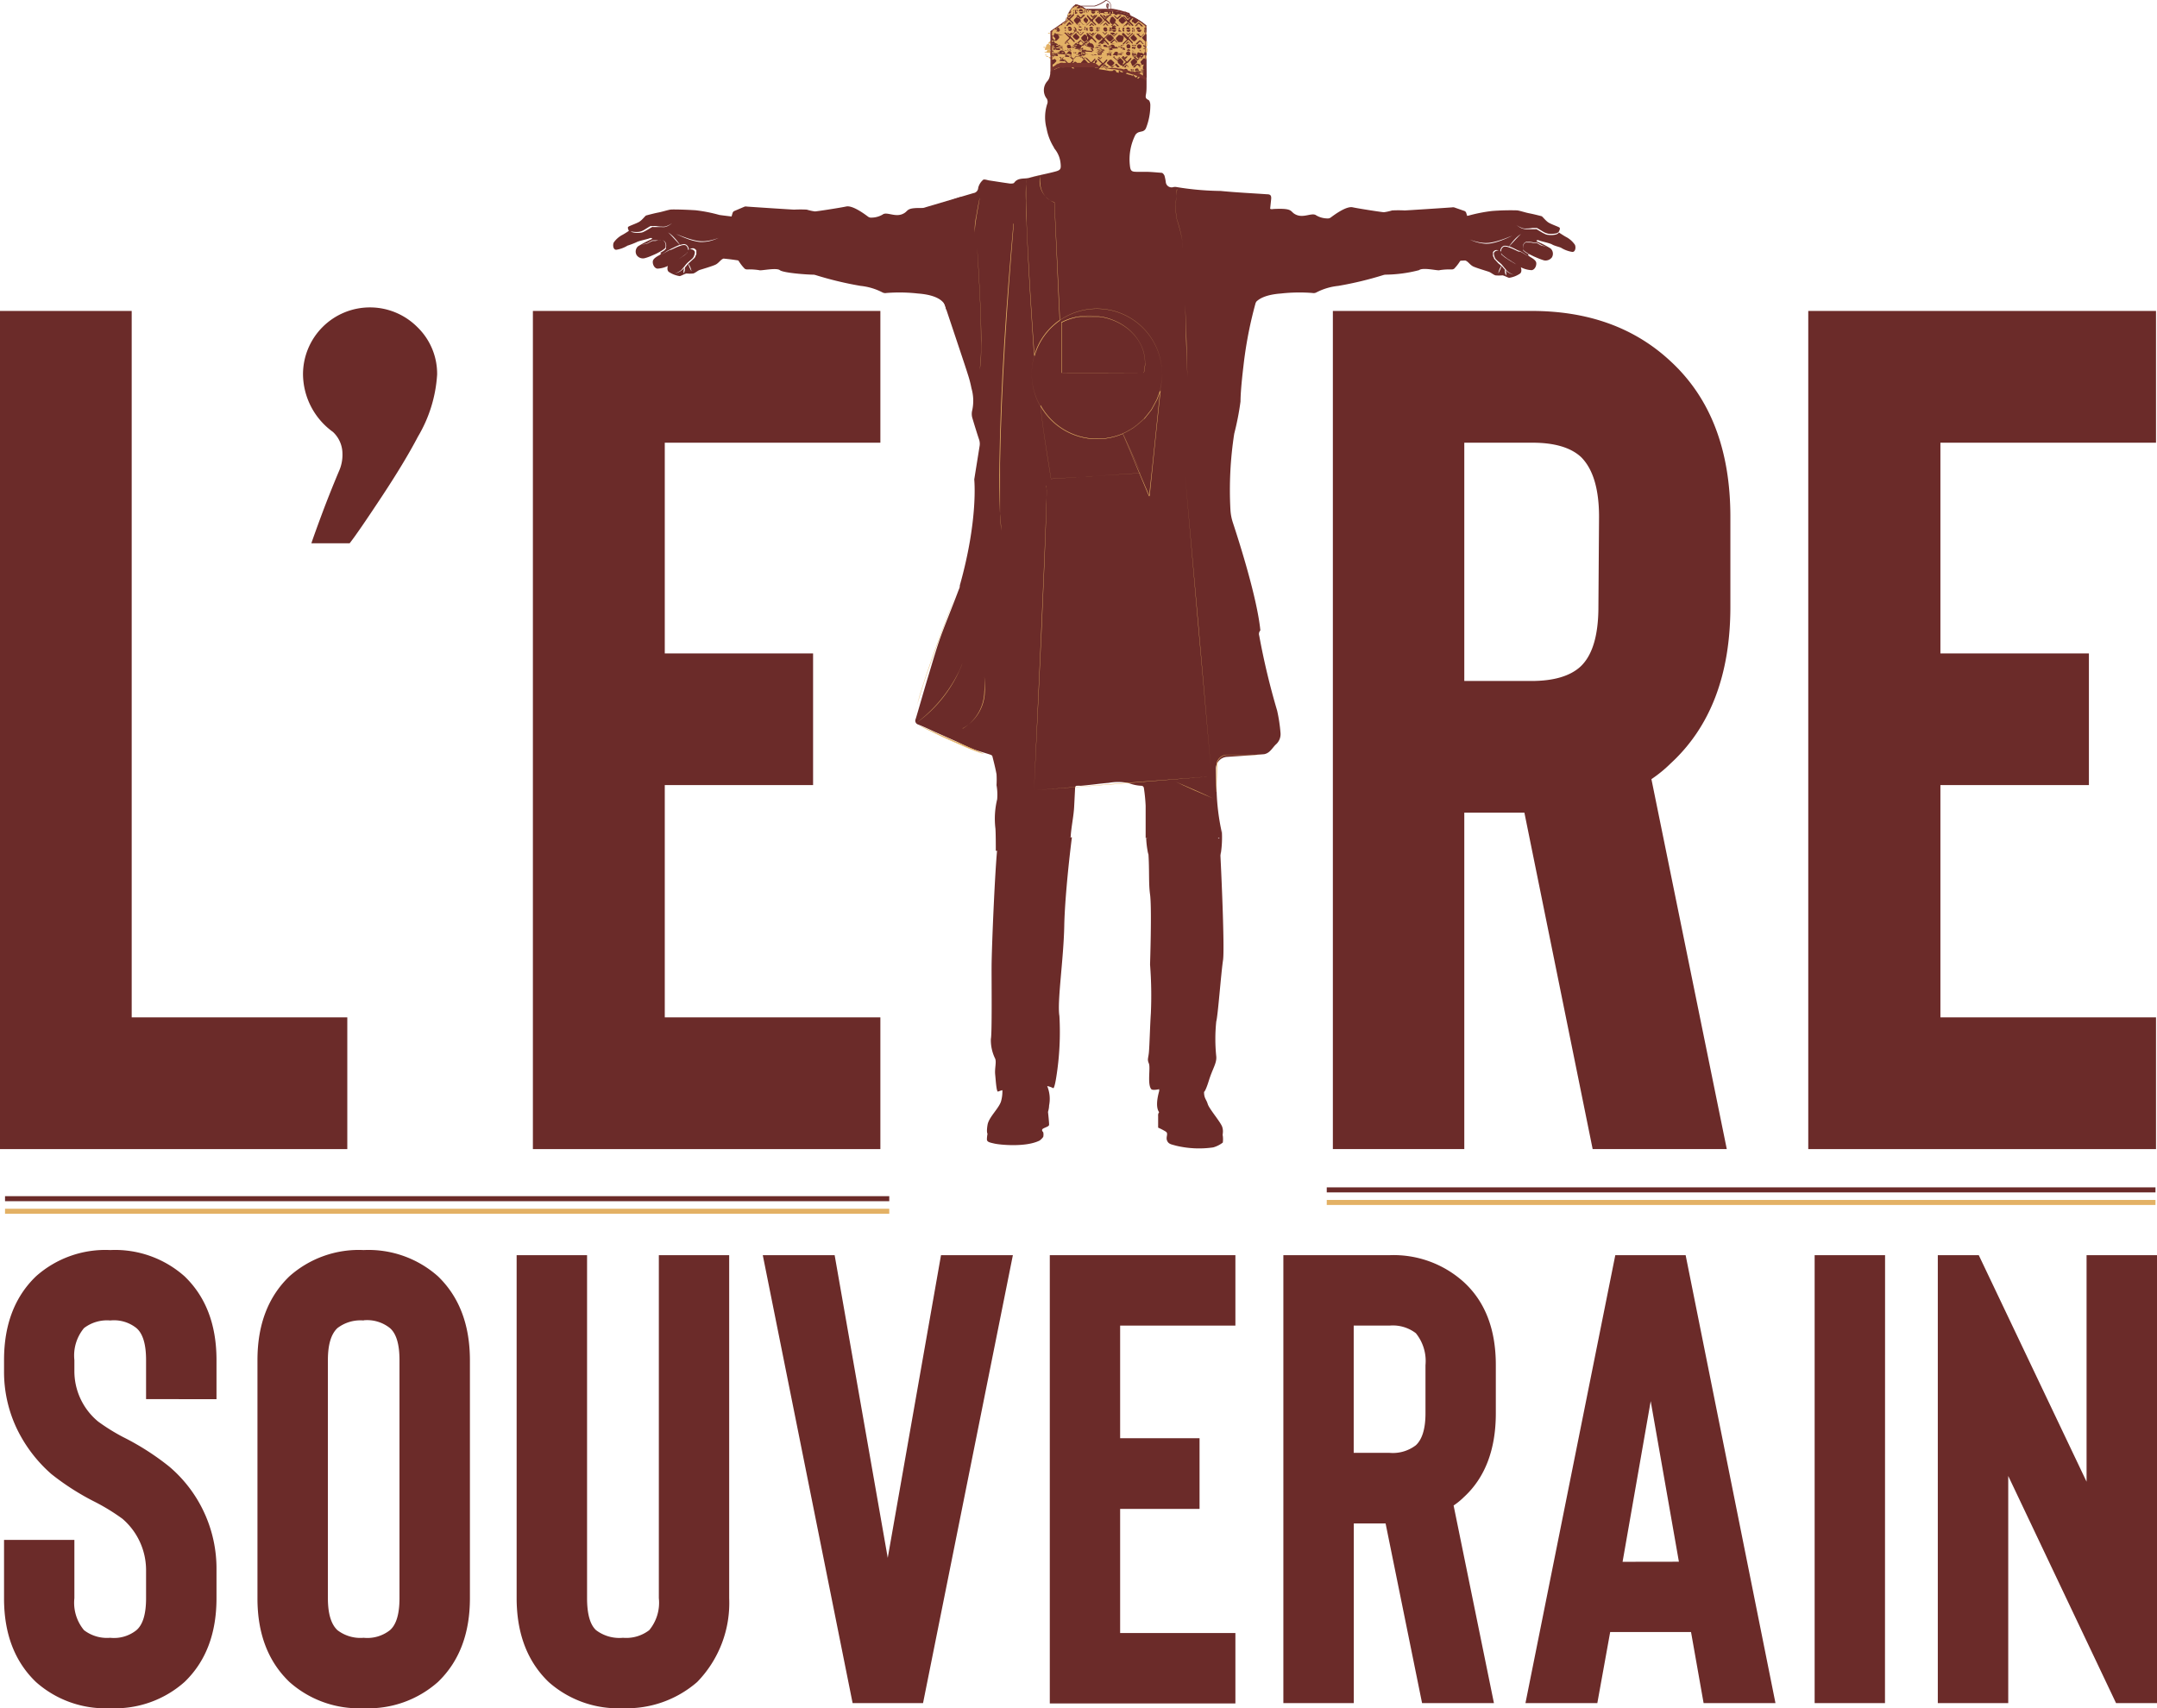
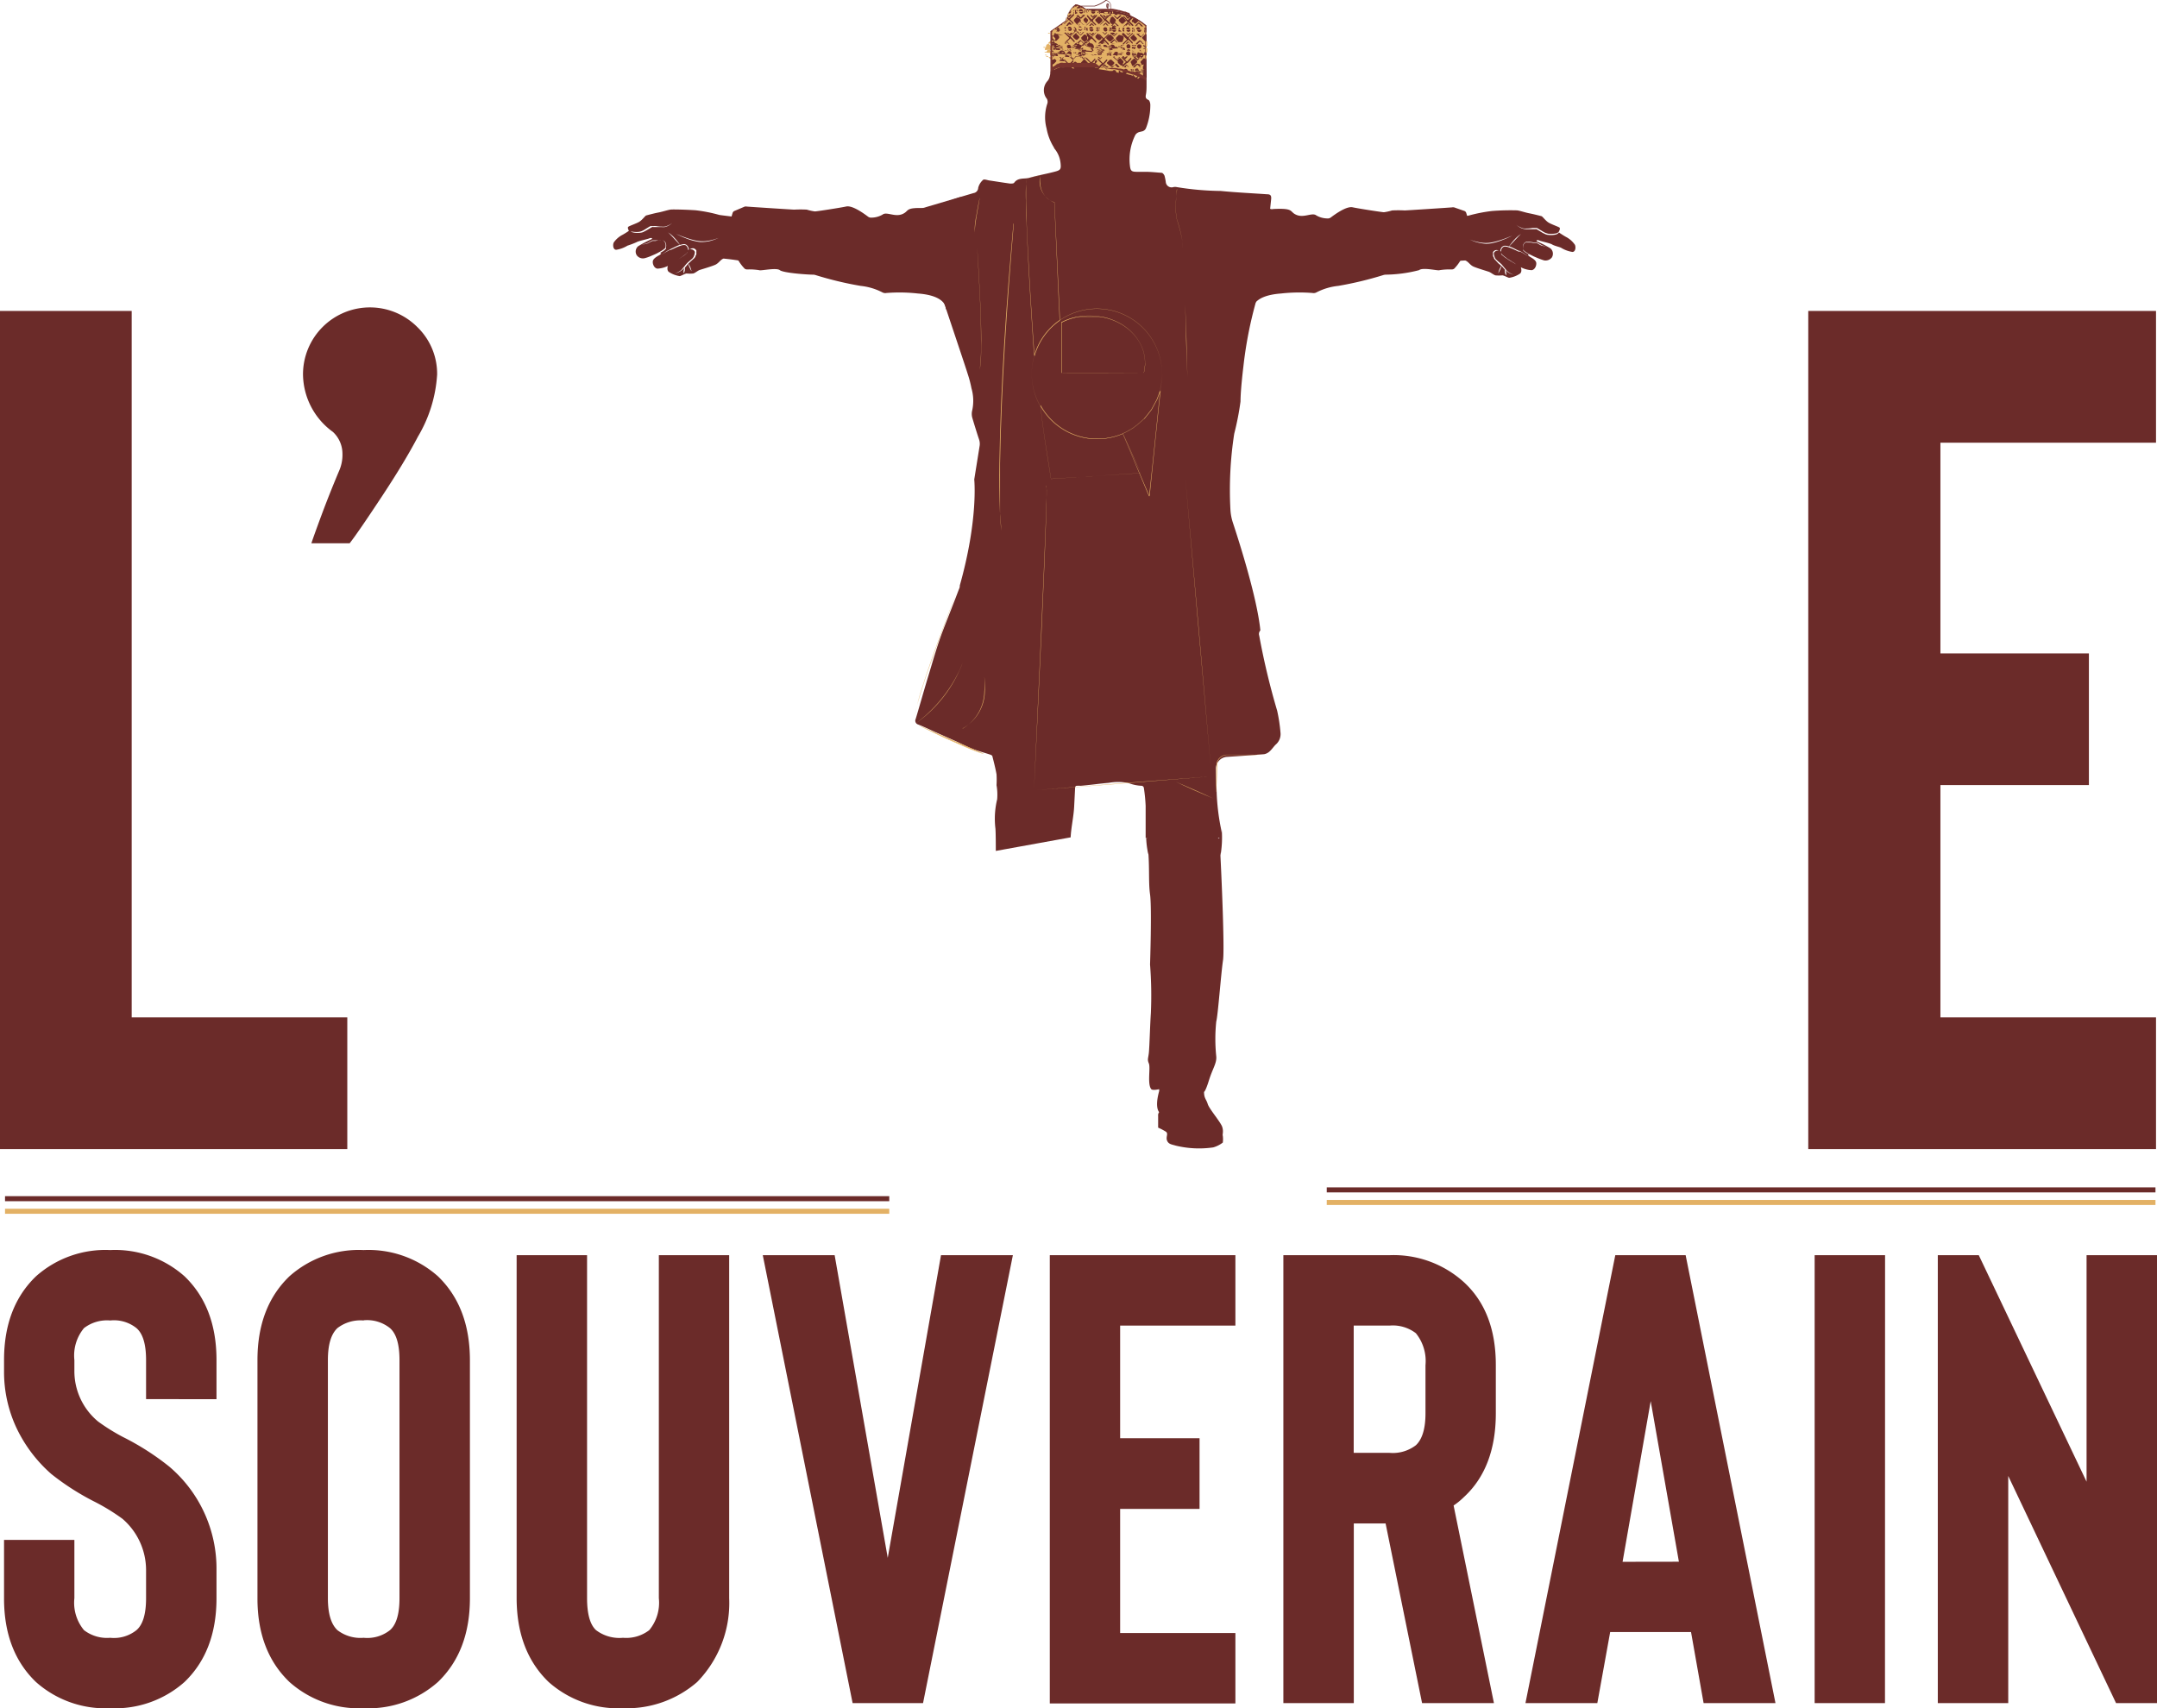
<svg xmlns="http://www.w3.org/2000/svg" xmlns:xlink="http://www.w3.org/1999/xlink" viewBox="0 0 240.11 190.19">
  <defs>
    <style>.cls-1{mask:url(#mask);filter:url(#luminosity-noclip-3);}.cls-2,.cls-4{mix-blend-mode:multiply;}.cls-2{fill:url(#linear-gradient);}.cls-3{mask:url(#mask-2);filter:url(#luminosity-noclip-4);}.cls-4{fill:url(#linear-gradient-2);}.cls-5{fill:#6b2b29;}.cls-6{fill:#e3b165;}.cls-7{mask:url(#mask-3);}.cls-8{fill:url(#Dégradé_sans_nom_2);}.cls-9{mask:url(#mask-4);}.cls-10{fill:url(#Dégradé_sans_nom_2-2);}.cls-11{fill:#7a342e;}.cls-12{filter:url(#luminosity-noclip-2);}.cls-13{filter:url(#luminosity-noclip);}</style>
    <filter id="luminosity-noclip" x="109.78" y="-7732.79" width="9.76" height="32766" filterUnits="userSpaceOnUse" color-interpolation-filters="sRGB">
      <feFlood flood-color="#fff" result="bg" />
      <feBlend in="SourceGraphic" in2="bg" />
    </filter>
    <mask id="mask" x="109.78" y="-7732.79" width="9.76" height="32766" maskUnits="userSpaceOnUse">
      <g class="cls-13" />
    </mask>
    <linearGradient id="linear-gradient" x1="114.66" y1="165.53" x2="114.66" y2="124.3" gradientUnits="userSpaceOnUse">
      <stop offset="0" />
      <stop offset="0.08" stop-color="#090909" />
      <stop offset="0.23" stop-color="#232323" />
      <stop offset="0.41" stop-color="#4c4c4c" />
      <stop offset="0.62" stop-color="#868686" />
      <stop offset="0.85" stop-color="#cecece" />
      <stop offset="1" stop-color="#fff" />
    </linearGradient>
    <filter id="luminosity-noclip-2" x="127.11" y="-7732.79" width="9.03" height="32766" filterUnits="userSpaceOnUse" color-interpolation-filters="sRGB">
      <feFlood flood-color="#fff" result="bg" />
      <feBlend in="SourceGraphic" in2="bg" />
    </filter>
    <mask id="mask-2" x="127.11" y="-7732.79" width="9.03" height="32766" maskUnits="userSpaceOnUse">
      <g class="cls-12" />
    </mask>
    <linearGradient id="linear-gradient-2" x1="131.63" y1="165.53" x2="131.63" y2="124.9" xlink:href="#linear-gradient" />
    <filter id="luminosity-noclip-3" x="109.78" y="124.3" width="9.76" height="41.23" filterUnits="userSpaceOnUse" color-interpolation-filters="sRGB">
      <feFlood flood-color="#fff" result="bg" />
      <feBlend in="SourceGraphic" in2="bg" />
    </filter>
    <mask id="mask-3" x="109.78" y="124.3" width="9.76" height="41.23" maskUnits="userSpaceOnUse">
      <g class="cls-1">
        <path class="cls-2" d="M118.09,137.78a31.19,31.19,0,0,0-.34-6.75c-.2-1.36-.34-1.29-.34-1.29a2.21,2.21,0,0,1-.67.23,3.62,3.62,0,0,0,.2-2.17c0-.31-.11-.7-.11-.7s.13-1.27.11-1.45-.36-.25-.65-.4,0-.41,0-.41a1.23,1.23,0,0,0,0-.52v0c-.88,2.4-3.27,3.08-5.51,2.62a.26.26,0,0,1-.1,0c-.59.14-.84.18-.86.46a3.38,3.38,0,0,0,.06.63s-.13.16,0,1,1.26.55,1.53,1.35a3.88,3.88,0,0,1,.16,1.27,3.32,3.32,0,0,1-.46-.15c-.2-.14-.27,1.22-.34,1.9s.16,1.36,0,1.77a4.57,4.57,0,0,0-.48,2.19c.14.54.07,7.17.08,8.55,0,2.11.43,14.1.7,15.12.12.44.3,2.62.43,4.51h8.12c-.52-4.31-.85-14.93-.91-17.7C118.57,144.09,117.82,139.34,118.09,137.78Z" />
      </g>
    </mask>
    <linearGradient id="Dégradé_sans_nom_2" x1="114.66" y1="165.53" x2="114.66" y2="124.3" gradientUnits="userSpaceOnUse">
      <stop offset="0" stop-color="#e3b165" stop-opacity="0" />
      <stop offset="0.4" stop-color="#c08a53" stop-opacity="0.09" />
      <stop offset="1" stop-color="#6b2b29" stop-opacity="0.3" />
    </linearGradient>
    <filter id="luminosity-noclip-4" x="127.11" y="124.9" width="9.03" height="40.63" filterUnits="userSpaceOnUse" color-interpolation-filters="sRGB">
      <feFlood flood-color="#fff" result="bg" />
      <feBlend in="SourceGraphic" in2="bg" />
    </filter>
    <mask id="mask-4" x="127.11" y="124.9" width="9.03" height="40.63" maskUnits="userSpaceOnUse">
      <g class="cls-3">
        <path class="cls-4" d="M135.36,139.46a18.81,18.81,0,0,1,0-3.9c.07-.74-.41-1.35-.81-2.64s-.55-1.3-.55-1.3l0,0c0-.73.25-.81.41-1.35s1.43-.39,1.61-.89,0-.88.07-1a3.11,3.11,0,0,0,0-.75,3.14,3.14,0,0,0-1.07-.54l-.13,0c-1.33.44-2.65.59-3.62-.32-.47-.4-.7-1.42-1.31-1.89a.36.36,0,0,1-.18.33,6.67,6.67,0,0,1-.83.43s0,1,0,1.31a.54.54,0,0,0,.12.41c-.5.66-.06,2.13,0,2.33a.92.92,0,0,1,0,.23c-.44-.08-.75-.11-.88,0-.47.54-.07,2.37-.27,2.85s-.07.54,0,1.22.13,3.08.22,4.37a42.65,42.65,0,0,1-.09,5.43s.2,10,0,11.52,0,3.25-.29,5.7c-.06.52-.27,2.74-.57,4.46h8.4c.28-3.59.79-17.46.59-19.08S135.55,140.14,135.36,139.46Z" />
      </g>
    </mask>
    <linearGradient id="Dégradé_sans_nom_2-2" x1="131.63" y1="165.53" x2="131.63" y2="124.9" xlink:href="#Dégradé_sans_nom_2" />
  </defs>
  <g id="Calque_2" data-name="Calque 2">
    <g id="Calque_1-2" data-name="Calque 1">
      <path class="cls-5" d="M127.63,2.88V8.64h-.75c-.11-.05-.23-.11-.37-.16l-.36-.14-.09,0-.47-.16a1.39,1.39,0,0,1-.19-.06L125.11,8,125,8h0l-.11,0h-.08l-.27-.07-.42-.09-.24,0-.11,0c-.37-.07-.77-.14-1.21-.2h-.08l-.3,0-.17,0-.16,0-.2,0h-.57l-.18,0H119l-.21,0h-.12l-.21,0-.27,0-.14,0a2.45,2.45,0,0,0-.71.29l-.11.08,0,0a.38.38,0,0,0-.09.09h0l0,0a.21.21,0,0,0-.06.08.43.43,0,0,0-.07.15V3.47l1.7-1.18A2.61,2.61,0,0,1,119.72.5h0a1.16,1.16,0,0,1,.52.15,4.23,4.23,0,0,1,.61.35l2.55.19.23,0a6.92,6.92,0,0,1,4,1.66Z" />
      <path class="cls-5" d="M142,82.91c-.23.23-.41.51-.64.72a1.23,1.23,0,0,1-.63.34c-1.38.12-2.76.21-4.15.3a1.32,1.32,0,0,0-1.23,1.24c0,1,.07,1.91.09,2.86a24.44,24.44,0,0,0,.5,4,2,2,0,0,1,0,.24c0,.69,0,.69-.67.69h-7.74c0-1.25,0-2.42,0-3.58a18.89,18.89,0,0,0-.2-2c0-.09-.14-.23-.22-.23a4.46,4.46,0,0,1-1.3-.24l-.3-.09a5.85,5.85,0,0,0-2.09,0c-1,.08-2.09.25-3.14.33a2.78,2.78,0,0,0-.4,0c-.21,0-.2.15-.22.57l-.09,1.77c-.06,1.12-.33,2.25-.39,3.4l-8.33,1.51c0-.35,0-2.21-.05-2.56A9.11,9.11,0,0,1,111,89a6.06,6.06,0,0,0-.07-1.58,9.71,9.71,0,0,0,0-1.21c-.12-.67-.29-1.33-.46-2,0-.08-.14-.16-.24-.19-.66-.22-1.35-.4-2-.65s-1.32-.62-2-.92l-2.25-1c-.58-.27-1.16-.54-1.76-.78a.44.44,0,0,1-.29-.62c.48-1.59.92-3.18,1.4-4.76s1-3.44,1.65-5.13,1.18-3,1.77-4.57a.75.75,0,0,0,.09-.4h0c2.08-7.38,1.61-11.81,1.61-11.81l.6-3.74a1.5,1.5,0,0,0-.07-.73c-.21-.62-.56-1.76-.75-2.4a1.64,1.64,0,0,1,0-.85,5,5,0,0,0-.09-2.43,12.49,12.49,0,0,0-.43-1.63c0-.07-2.33-7-3.36-10.1a5.42,5.42,0,0,0-.39-2.35c-.23-.63-.56-1.23-.74-1.87a21.19,21.19,0,0,1-.39-2.11c-.11-.65-.21-1.31-.32-1.94l5.85-1.73a.61.61,0,0,0,.53-.59,1.75,1.75,0,0,1,.54-.88c.09-.1.41,0,.62.05.8.12,1.6.25,2.4.36.14,0,.38,0,.44-.09.44-.62,1.14-.39,1.72-.56.85-.25,1.73-.4,2.59-.62l.27-.07c.6-.16.65-.29.59-.91a3,3,0,0,0-.72-1.69l0-.05a6,6,0,0,1-.84-2.15,4.81,4.81,0,0,1,.1-2.81.73.73,0,0,0-.06-.48A1.52,1.52,0,0,1,116.62,9a1.17,1.17,0,0,0,.23-.49,6.33,6.33,0,0,0,.15-.87,3.92,3.92,0,0,1,1.48-2.8,5.31,5.31,0,0,1,4.78-1.33,7.13,7.13,0,0,1,3.3,2c1.12,1.13,1.07,2.53,1.07,3.94,0,.36,0,.71-.07,1.07s0,.47.28.61c.14.06.22.39.21.59a6.94,6.94,0,0,1-.48,2.54.62.62,0,0,1-.5.38l-.2.05a.79.79,0,0,0-.48.32,6.05,6.05,0,0,0-.61,3.45c.06.59.21.67.79.67.31,0,.62,0,.93,0,.61,0,1.21.07,1.81.11.12,0,.27.2.32.33a5.27,5.27,0,0,1,.14.69.65.65,0,0,0,.85.57.93.93,0,0,1,.37,0,31.83,31.83,0,0,0,4.88.43c1.72.17,3.45.25,5.18.37.38,0,.49.15.45.55-.22,2.14-.47,4.29-.57,6.43,0,.51,0,1,0,1.53a45.18,45.18,0,0,0-2.52,10.67s-.32,2.57-.32,3.89a30.83,30.83,0,0,1-.7,3.59,40.86,40.86,0,0,0-.42,8.51,5.52,5.52,0,0,0,.27,1.39c.66,2,2.7,8.36,3.06,12h0a.57.57,0,0,0-.13.57,80.24,80.24,0,0,0,2,8.37,18,18,0,0,1,.37,2.44A1.53,1.53,0,0,1,142,82.91Z" />
-       <path class="cls-5" d="M118.47,103.07c-.07,3.74-.81,8.49-.54,10.05a31.83,31.83,0,0,1-.34,6.75c-.21,1.35-.34,1.29-.34,1.29a2.47,2.47,0,0,0-.68-.24,3.73,3.73,0,0,1,.21,2.17c0,.32-.12.71-.12.71s.14,1.26.12,1.44-.36.25-.65.41,0,.41,0,.41a1.23,1.23,0,0,1,0,.52,1.7,1.7,0,0,1-.41.41c-1.54.77-4.43.47-5,.34s-.84-.18-.86-.46a3,3,0,0,1,.07-.63s-.14-.16,0-1,1.22-1.79,1.49-2.58a3.94,3.94,0,0,0,.16-1.28,3.32,3.32,0,0,0-.46.15c-.2.14-.27-1.22-.34-1.9s.16-1.36,0-1.76a4.64,4.64,0,0,1-.48-2.2c.14-.54.07-6.62.08-8,0-2.11.46-12.86.73-13.88,0-.13.07-.31.11-.56h8.1C118.84,97,118.51,100.91,118.47,103.07Z" />
      <path class="cls-5" d="M135.39,113.73a18.72,18.72,0,0,0,0,3.89c.07.75-.41,1.36-.81,2.65s-.55,1.3-.55,1.3l0,0c0,.73.25.81.41,1.35s1.43,2,1.61,2.54,0,.88.07,1a3.11,3.11,0,0,1,0,.75,3.14,3.14,0,0,1-1.07.54,11,11,0,0,1-4.14-.19c-.52-.15-.84-.17-1-.58s.2-.79-.16-1a6.67,6.67,0,0,0-.83-.43s0-1,0-1.31a.56.56,0,0,1,.11-.41c-.49-.66-.05-2.13,0-2.33a.63.63,0,0,0,0-.23c-.43.09-.74.11-.87,0-.47-.55-.07-2.38-.27-2.86s-.07-.54,0-1.22.13-3.08.22-4.37a44.59,44.59,0,0,0-.09-5.43s.21-6.31,0-7.81,0-3.26-.29-5.7a34.56,34.56,0,0,0-.25-6.51c.42.14,0,.24.45.24a.33.33,0,0,1,.23.23c.08.66.17,1.32.19,2,0,1.16,3.12-1.15,3.12.1l4.29,3.48c.26,4.79.55,12.16.39,13.44C135.92,108.37,135.58,113.05,135.39,113.73Z" />
      <path class="cls-6" d="M127.34,46.63l.8-1,.64-1.19.37-1,.19-1.85h0c-.41,3.88-1,9.85-1.43,13.68v.07l0-.06-2.94-7s1.17-.64,1.17-.64l1.21-1Zm0,0-1.2,1-1.17.64s3,7,3,7h0c.39-3.82,1-9.82,1.44-13.68h0l-.2,1.85-.37,1-.65,1.2-.8,1Z" />
      <path class="cls-6" d="M101.92,80.56a15.81,15.81,0,0,0,4.8-5.75c.07-.14.16-.34.22-.49l.21-.5a14.56,14.56,0,0,1-5.23,6.74Z" />
      <path class="cls-6" d="M116.5,54.06c0,.58,0,1.52,0,2.12-.27,8.57-.78,19-1.19,27.55L115.1,88c.39-8.85,1.08-23.07,1.38-31.79,0-.6.07-1.54,0-2.12Z" />
      <path class="cls-6" d="M134.82,86.44c-6.23.52-13.23,1.07-19.47,1.53,6.24-.52,13.23-1.07,19.47-1.53Z" />
      <line class="cls-6" x1="131.93" y1="53.01" x2="134.82" y2="85.85" />
      <path class="cls-6" d="M131.93,53c.93,10.29,2,22.55,2.89,32.84-.93-10.29-2-22.55-2.89-32.84Z" />
      <path class="cls-6" d="M102.16,80.71s6.63,3.19,7.39,3.22" />
      <path class="cls-6" d="M102.16,80.71c2.26,1,4.6,2.19,6.91,3.09a2.85,2.85,0,0,0,.48.13,2.07,2.07,0,0,1-.49-.12c-1.11-.39-2.18-.89-3.26-1.36s-2.47-1.16-3.64-1.74Z" />
      <path class="cls-6" d="M107.15,81.13A4.91,4.91,0,0,0,109.57,77a8.28,8.28,0,0,0,0-1.65,7.67,7.67,0,0,1,.06,1.66,4.78,4.78,0,0,1-2.46,4.08Z" />
      <path class="cls-6" d="M106.47,66c-.83,2.21-1.74,4.61-2.52,6.83-.61,1.71-1.21,3.43-1.71,5.17a12,12,0,0,0-.41,1.77,23.5,23.5,0,0,1,.91-3.51c.37-1.16.77-2.31,1.17-3.45.79-2.21,1.7-4.62,2.56-6.81Z" />
      <path class="cls-6" d="M130.78,87c1.43.6,3,1.29,4.38,1.95-1.43-.6-3-1.29-4.38-1.95Z" />
      <path class="cls-6" d="M135.37,88.18c0-.94,0-2.31.07-3.27a1.23,1.23,0,0,1,1.05-.88c.48,0,.95,0,1.43,0s1,0,1.43,0a5.64,5.64,0,0,0,1.42-.11,5.66,5.66,0,0,1-1.42.14l-1.43,0c-.47,0-.95,0-1.42,0a1.22,1.22,0,0,0-1,.84c0,1-.07,2.33-.11,3.27Z" />
      <path class="cls-6" d="M109.06,22.05c-.2,1.23-.48,2.51-.56,3.74a2.26,2.26,0,0,0,0,.26,8,8,0,0,1,.17-2c.11-.67.23-1.33.38-2Z" />
      <path class="cls-6" d="M108.78,27.62c.15,2.2.28,4.58.37,6.78.06,1.69.11,3.39.06,5.09a10.72,10.72,0,0,1-.15,1.69,22.57,22.57,0,0,0,.14-3.39c0-3.27-.24-6.89-.42-10.17Z" />
      <path class="cls-6" d="M112.85,24.9c-.74,8.89-1.37,17.8-1.53,26.72,0,1.56,0,3.79,0,5.36,0,.71.09,1.42.13,2.13,0-.71-.1-1.42-.14-2.13-.06-1.57-.09-3.8-.06-5.36.14-8.92.77-17.83,1.56-26.72Z" />
      <path class="cls-6" d="M131.93,33.87c.11,2.6.2,5.53.25,8.14-.11-2.61-.2-5.53-.25-8.14Z" />
      <path class="cls-6" d="M131,21.07c-.05.56-.09,1.11-.1,1.66a7,7,0,0,0,.1,1.65,15.47,15.47,0,0,1,.61,2.41,2.57,2.57,0,0,1,0,.83,2.26,2.26,0,0,0,0-.82,18.13,18.13,0,0,0-.62-2.41,6.62,6.62,0,0,1-.1-1.66c0-.55.07-1.11.14-1.66Z" />
      <path class="cls-6" d="M127.47,40.4a4.63,4.63,0,0,1-.14,1.11s-9.21.05-9.19,0c0-1.41,0-4.24,0-5.63,3.63-1.91,9.2,0,9.32,4.52Zm0,0c-.13-4.5-5.69-6.4-9.3-4.48,0,1.28,0,4.22,0,5.59-.11,0,9.18,0,9.15,0a5,5,0,0,0,.14-1.1Z" />
      <path class="cls-6" d="M127.47,40.4a4.63,4.63,0,0,1-.14,1.11h-9.19V38.7s0-2.8,0-2.81a6.27,6.27,0,0,1,1.62-.58s3.1,0,3.1,0c2.4.51,4.63,2.52,4.61,5.09Zm0,0c0-2.57-2.21-4.57-4.61-5.06,0,0-3.09,0-3.09,0a6.67,6.67,0,0,0-1.6.58v5.59c-.11,0,9.18,0,9.15,0a5,5,0,0,0,.14-1.1Z" />
      <path class="cls-6" d="M129.35,41.63a7.28,7.28,0,0,1-.55,2.77,8.44,8.44,0,0,1-.67,1.26l-.31.43a7.25,7.25,0,1,1,1.53-4.46Zm0,0a7.25,7.25,0,1,0-1.54,4.45l.31-.43c.07-.1.23-.35.28-.45a5.91,5.91,0,0,0,.39-.8,7.29,7.29,0,0,0,.56-2.77Z" />
      <path class="cls-6" d="M127,52.66l-10,.66c-.42-2.7-.89-5.4-1.17-8.13V45.1c.09.14.22.37.31.5A7.21,7.21,0,0,0,125,48.27s2,4.39,2,4.39Zm0,0s-2.07-4.41-2-4.36a7.24,7.24,0,0,1-8.82-2.54,5.35,5.35,0,0,1-.36-.56h0c.29,2.72.74,5.41,1.17,8.11-.11,0,10-.63,10-.64Z" />
      <path class="cls-6" d="M118,35.68a7.23,7.23,0,0,0-2.84,4v0c-.23-3.3-.45-6.61-.63-9.92-.14-2.47-.27-5-.31-7.42,0-.62,0-1.24,0-1.86q0-.32.06-.63h0l1.53-.31h0a2.51,2.51,0,0,0,1.55,3s.59,13.18.6,13.19Zm0,0-.62-13.17h0a2.12,2.12,0,0,1-.81-.43,2.48,2.48,0,0,1-.77-1.63,4,4,0,0,1,0-.92l0,0-1.53.32h0a18.44,18.44,0,0,0-.07,2.47c0,.82,0,1.65.07,2.47.19,5,.51,9.9.84,14.84h0a7.24,7.24,0,0,1,2.85-4Z" />
      <g class="cls-7">
        <path class="cls-8" d="M118.09,137.78a31.19,31.19,0,0,0-.34-6.75c-.2-1.36-.34-1.29-.34-1.29a2.21,2.21,0,0,1-.67.23,3.62,3.62,0,0,0,.2-2.17c0-.31-.11-.7-.11-.7s.13-1.27.11-1.45-.36-.25-.65-.4,0-.41,0-.41a1.23,1.23,0,0,0,0-.52v0c-.88,2.4-3.27,3.08-5.51,2.62a.26.26,0,0,1-.1,0c-.59.14-.84.18-.86.46a3.38,3.38,0,0,0,.06.63s-.13.16,0,1,1.26.55,1.53,1.35a3.88,3.88,0,0,1,.16,1.27,3.32,3.32,0,0,1-.46-.15c-.2-.14-.27,1.22-.34,1.9s.16,1.36,0,1.77a4.57,4.57,0,0,0-.48,2.19c.14.54.07,7.17.08,8.55,0,2.11.43,14.1.7,15.12.12.44.3,2.62.43,4.51h8.12c-.52-4.31-.85-14.93-.91-17.7C118.57,144.09,117.82,139.34,118.09,137.78Z" />
      </g>
      <g class="cls-9">
        <path class="cls-10" d="M135.36,139.46a18.81,18.81,0,0,1,0-3.9c.07-.74-.41-1.35-.81-2.64s-.55-1.3-.55-1.3l0,0c0-.73.25-.81.41-1.35s1.43-.39,1.61-.89,0-.88.07-1a3.11,3.11,0,0,0,0-.75,3.14,3.14,0,0,0-1.07-.54l-.13,0c-1.33.44-2.65.59-3.62-.32-.47-.4-.7-1.42-1.31-1.89a.36.36,0,0,1-.18.33,6.67,6.67,0,0,1-.83.43s0,1,0,1.31a.54.54,0,0,0,.12.41c-.5.66-.06,2.13,0,2.33a.92.92,0,0,1,0,.23c-.44-.08-.75-.11-.88,0-.47.54-.07,2.37-.27,2.85s-.07.54,0,1.22.13,3.08.22,4.37a42.65,42.65,0,0,1-.09,5.43s.2,10,0,11.52,0,3.25-.29,5.7c-.06.52-.27,2.74-.57,4.46h8.4c.28-3.59.79-17.46.59-19.08S135.55,140.14,135.36,139.46Z" />
      </g>
      <path class="cls-5" d="M136,92.38a11.72,11.72,0,0,1-.14,2.88l-.23-1.64Z" />
      <path class="cls-5" d="M127.59,93.3a9.25,9.25,0,0,0,.22,1.74c.19.61.65-1.88.65-1.88Z" />
      <path class="cls-5" d="M139.48,34.43s-.2-1.5,3.1-1.75a18.5,18.5,0,0,1,3.51-.06.67.67,0,0,0,.46-.07,6.77,6.77,0,0,1,2.42-.72,39,39,0,0,0,5-1.2,1,1,0,0,1,.29-.05,15.39,15.39,0,0,0,3.7-.5c.45-.35,2.14.1,2.29,0A7.09,7.09,0,0,1,161.6,30a.5.5,0,0,0,.27-.08,4.9,4.9,0,0,0,1.28-2.38,5.75,5.75,0,0,0,.06-3.85.34.34,0,0,0-.19-.2l-1.15-.4a.69.69,0,0,0-.25,0c-.79.06-5.08.34-5.26.34a13.08,13.08,0,0,0-1.4,0,5.81,5.81,0,0,1-.9.2c-.2,0-2.79-.4-3.49-.55s-2,.81-2.44,1.14a.56.56,0,0,1-.38.1,2.49,2.49,0,0,1-1.23-.34c-.45-.35-1.34.3-2.19-.05s-.18-.78-2.6-.66a.52.52,0,0,1-.28,0l-2-.7L138,21.92a.22.22,0,0,0-.28.17l-1.5,8.34,1.95,3.65Z" />
      <path class="cls-5" d="M105.29,34.43s.2-1.5-3.1-1.75a18.5,18.5,0,0,0-3.51-.06.67.67,0,0,1-.46-.07,6.77,6.77,0,0,0-2.42-.72,38.57,38.57,0,0,1-5-1.2,1,1,0,0,0-.29-.05c-.66,0-3.31-.19-3.7-.5s-2.15.1-2.3,0A6.92,6.92,0,0,0,83.16,30a.5.5,0,0,1-.26-.08,4.9,4.9,0,0,1-1.28-2.38,5.75,5.75,0,0,1-.06-3.85.34.34,0,0,1,.19-.2L82.9,23a.67.67,0,0,1,.24,0c.8.06,5.09.34,5.27.34a13.08,13.08,0,0,1,1.4,0,5.81,5.81,0,0,0,.9.2c.2,0,2.79-.4,3.49-.55s2,.81,2.44,1.14a.56.56,0,0,0,.38.1,2.49,2.49,0,0,0,1.23-.34c.44-.35,1.34.3,2.19-.05s.18-.78,2.6-.66a.53.53,0,0,0,.28,0l2-.7,1.51-.52a.22.22,0,0,1,.28.17l1.5,8.34-2,3.65Z" />
      <path class="cls-5" d="M123.68,1.31h0l-.23,0-2.57-.2h0a4.93,4.93,0,0,0-.61-.34L120,.64h1.83A4.11,4.11,0,0,0,123.08,0h0a.78.78,0,0,1,.51.34,1.27,1.27,0,0,1,.06.93ZM120.87,1l2.55.19.19,0a1.13,1.13,0,0,0-.06-.82.67.67,0,0,0-.43-.29,3.85,3.85,0,0,1-1.25.63h-1.43A4,4,0,0,1,120.87,1Z" />
      <path class="cls-6" d="M127.59,2.93a3.9,3.9,0,0,0-.84-.62,0,0,0,0,1,0,0l0,0-.31.31s0,0-.06,0h0s-.06,0-.08,0h0a.3.3,0,0,1-.08-.08l-.07-.08L126,2.45,126,2.4v0a.08.08,0,0,1,0,0,.07.07,0,0,1,0-.06.13.13,0,0,1,0-.07l.17-.2,0,0-.1-.05,0,0c-.1.1-.2.21-.31.3s0,0,0,0,0,0,0,.07l0,0,.35.34a.13.13,0,0,1,.05.09s0,.07-.05.07,0,0-.07,0l-.34-.33-.09-.08s0,0,0,0-.06.05-.08.07l-.09.1-.26.24a.15.15,0,0,1-.15.06s0,0,0,0a0,0,0,0,1,0,0l.27-.26.13-.13.07-.07s0,0,0-.06l-.11-.11-.2-.22-.13-.14a.1.1,0,0,1,0-.07,0,0,0,0,1,0-.06.07.07,0,0,1,.08,0l.39.41,0,0s0,0,0,0a.52.52,0,0,0,.11-.1l.19-.2h0l-.1,0,0,0,0,0a1.45,1.45,0,0,1-.18.17h0l-.09-.1-.2-.22a.06.06,0,0,1,0,0h.16l0,0s0,0,0,0l.11.14h0l.08-.07,0,0c-.23-.09-.48-.17-.75-.25h-.09v0h-.1v0l-.24-.05v0a.27.27,0,0,1-.07.08.26.26,0,0,1-.21,0,.2.2,0,0,1-.11-.11.08.08,0,0,1,0,0v0l-.24,0h-.12v.15a.19.19,0,0,1,0,.08s-.06,0-.08,0h0a.61.61,0,0,1,0-.14v-.1h0v0h0a0,0,0,0,1,0,0h-.07s0,0,0,0v0h-.21v0h-.46a.2.2,0,0,1,0-.07v0l-.35,0V1.3h-.06s0,0,0,0V1.18h0v.35h0a0,0,0,0,1,0,0h-.1s0,0,0,0V1.41h0V1.18h0V1.3h-.07s0,0,0,0a.46.46,0,0,0,0-.1v0l-.37,0,0,0,0,0s0,0,0,.05,0,0,0,.06h-.46a.28.28,0,0,1,.07-.17l0,0-.55,0-.23-.14h-.06l0,0,0-.05h0l-.23-.11,0,0,0,0-.06.06L120,.93h-.13c-.06,0,0-.06,0-.07l.21-.2,0,0-.16-.05,0,0-.08.08s0,.05-.09.05h0s-.06,0-.09-.05h0l-.12.1h0l.07.06s0,0,0,0,0,0,0,0a.13.13,0,0,1-.14-.05h0a2.62,2.62,0,0,0-.27.29h0a0,0,0,0,1,0,0,.21.21,0,0,1,0,.13h-.18l0,.05h.22a.26.26,0,0,1-.12.21.23.23,0,0,1-.2,0h0a.77.77,0,0,0-.07.16h0s0,0,0,0,0,0,0,0l.11.14h0l.15-.17h0l0,0h.15a.05.05,0,0,1,0,0l0,.06-.09.1a.93.93,0,0,1-.18.16s0,0,0,0h0l-.09-.1-.09-.09,0,0,0,.11s0,0,0,0l.16.16,0,.05s0,0,0,0a.52.52,0,0,0,.11-.1l.2-.21.12-.13a.18.18,0,0,1,.09-.06.07.07,0,0,1,.08.05s0,0,0,.06a3.66,3.66,0,0,1-.44.44l0,0s0,.05,0,.07l0,0,.35.34a.13.13,0,0,1,0,.09s0,.07,0,.07-.05,0-.07-.05-.23-.22-.34-.34a.3.3,0,0,1-.08-.08s0,0,0,0a.14.14,0,0,0-.08.07l-.09.09a3.07,3.07,0,0,1-.26.25.15.15,0,0,1-.15.06.05.05,0,0,1,0,0l0,0,.27-.26a1.59,1.59,0,0,0,.13-.13.23.23,0,0,0,.07-.07s0,0,0-.06a.52.52,0,0,1-.1-.11l-.07-.07,0,0,0,.16a.08.08,0,0,1,0,.1.05.05,0,0,1,0,0l-.3.28s0,.05-.08.05h0l-.06,0,0,0-.11.08h0l.07.07s.07.07,0,.08H118L118,2.84h0l-.1.07h0l-.22.15,0,0h0a.23.23,0,0,1,.19.07.28.28,0,0,1,.07.17h-.11l-.35,0a.19.19,0,0,1,0-.1v0l0-.05-.32.22h0v0a.44.44,0,0,0,0,.09v.07s0,0,0,0h-.11V3.37l0,0v0s0,.06,0,.07a.06.06,0,0,1-.07,0h0v0l0,0h0s0,0,0,0h0v.18H117s0,0,0,0v0l0,0,0,0v.22h0V4l0,0,0-.05a0,0,0,0,0,0,0l0,0a.07.07,0,0,1,.06,0,.1.1,0,0,1,.07,0,1.81,1.81,0,0,1,.32.3.12.12,0,0,1,0,.17l-.3.28a.13.13,0,0,1-.09,0h0a.1.1,0,0,1-.08,0L117,4.54l0,0v.22l0,0v0a.1.1,0,0,1,0,.05.07.07,0,0,1,0,.06h0V5H117a0,0,0,0,1,0,0s0,0,0,.07H117v0h.36a0,0,0,0,0,0,0v.09H117v0H117s0,0,0,0v.07H117v.12h0V5.7h0v.12h0s0,0,0,0v.07H117V6h.33s0,.06,0,.08a.08.08,0,0,1-.08,0H117v0h0s0,0,0,0v.07H117v.11h0s0,0,0,0h0a.09.09,0,0,1,0,0v.23l0,0,.08-.08a.15.15,0,0,1,.09,0s.06,0,.09,0l.29.28a.11.11,0,0,1,0,.17,2.2,2.2,0,0,1-.31.3.1.1,0,0,1-.07,0h0l0,0a.08.08,0,0,1,0,0h0l0,0h0l0,0v.22l0,0h0l0,0,0,0h0v.4h0V8l0,0h0V7.71h.09v.12a.22.22,0,0,1,0,.08l0,0h0V7.7h0a.14.14,0,0,1,.09,0h0v.08a2.64,2.64,0,0,1,.72-.3l0,0h0s-.16-.21-.21-.2-.12.09-.16.13-.1.11-.16.16h-.14s0-.06,0-.07.27-.25.4-.37a.05.05,0,0,1,0,0l0,0,.21.18.18.19h0l.27,0,0,0,.35-.34,0,0s.06,0,0-.07l0,0,0,0c-.14-.12-.26-.26-.39-.39a.13.13,0,0,1,0-.07.07.07,0,0,1,.08,0s.06,0,.09.06l.12.13.2.21a.52.52,0,0,0,.11.1s0,0,0,0l0,0c.13-.12.26-.26.39-.4s0-.06.08,0a0,0,0,0,1,0,.06.07.07,0,0,1,0,.06l-.13.15-.21.22,0,0a.46.46,0,0,0-.07.07s0,0,0,0a.23.23,0,0,0,.07.07l.13.14.13.12h.2l-.3-.27a.11.11,0,0,1,0-.16h0a2.34,2.34,0,0,1,.32-.31.15.15,0,0,1,.07,0,.07.07,0,0,1,.06,0s0,0,0,0v0l0,0,.06.06a.6.6,0,0,1,.08.08l.09.07h0a.12.12,0,0,1,0,0v0a.1.1,0,0,1,0,.07l-.31.3H120l.24-.21,0,0,0,0a1.71,1.71,0,0,1,.2.18l0,0h.2l-.3-.31s0,0,0-.09v0l0-.07.27-.3a.12.12,0,0,1,.17,0,3.11,3.11,0,0,1,.31.32.15.15,0,0,1,0,.07s0,0,0,0h0s0,0,0,0l0,0,0,.05-.06.06a.6.6,0,0,0-.08.08l-.07.08h0l0,0H121l.32-.32,0,0h0s0,0,0-.06l0,0a4.57,4.57,0,0,1-.45-.43.21.21,0,0,1,0-.07.06.06,0,0,1,.08,0,.24.24,0,0,1,.08.06l.13.13.2.21s.06.08.1.1,0,0,0,0l0,0a3.68,3.68,0,0,0,.39-.4s0-.06.08,0,0,0,0,.06a.15.15,0,0,1,0,.06l-.14.15-.2.22-.1.11s0,0,0,0l0,0,0,0,.14.14.27.25s0,0,0,0l.31,0s0,0,0,0a.47.47,0,0,1,.06-.09l.25-.24.1-.09,0,0s.06,0,0-.06l0,0a4.57,4.57,0,0,1-.44-.44.1.1,0,0,1,0-.07.07.07,0,0,1,.08,0,.16.16,0,0,1,.08.06.8.8,0,0,1,.13.13c.07.07.13.14.2.2a.57.57,0,0,0,.11.11s0,0,0,0l0,0c.13-.13.26-.27.38-.41a.1.1,0,0,1,.09,0,.06.06,0,0,1,0,.07s0,0,0,.06l-.13.14-.21.22-.1.11s0,0,0,.06l.07.07.13.13,0,0,.25.24,0,0a0,0,0,0,1,0,0s-.1,0-.14-.06l-.26-.24h0l-.07-.08s0-.07-.08-.07,0,0,0,0a.6.6,0,0,1-.08.08h0l-.34.34,0,0c.43.06.84.12,1.21.2,0,0,0,0,0,0h.11v0h0l.24,0a.21.21,0,0,1,.36,0,.35.35,0,0,1,.06.14l.27.07h0l0,0V7.69a0,0,0,0,1,0,0h.1V8h0V7.93h.07s0,0,0,0V8l.29.08a.1.1,0,0,1,0-.06s0,0,0,0,0,0,0-.06h.46a.27.27,0,0,1-.11.22l-.08,0,.48.16h0s.07,0,.08,0l.36.14-.13-.13,0,0s0,0,0,0h0s.06,0,.08,0,.06,0,.08.07h0s.17.21.22.21.12-.1.15-.13l.15-.15h.15s0,.06,0,.07h0l-.31.29.12.05.21-.2a.13.13,0,0,1,.09,0,.1.1,0,0,1,.08,0l.09.08.06.06V8.44l0,0,0-.05v0a.06.06,0,0,1,0,0l0,0h0V8.14h0v-.2h0v0s0,0,0-.05a.32.32,0,0,0,0-.08V7.7s0,0,0,0h0V7.51h0a.09.09,0,0,1,0-.08s0-.06.06-.09h0v-.2l0,0v0l-.06.07h0s0,0-.08,0h0a.1.1,0,0,1-.07,0L127,7a.1.1,0,0,1-.05-.08.11.11,0,0,1,.05-.09l.27-.3a.11.11,0,0,1,.17,0,.27.27,0,0,1,.08.07l.06.06V6.49l0,0v0a.08.08,0,0,1,0,0l0,0a.07.07,0,0,1,.06,0h0V6.2h-.07s0,0,0,0,0,0,0-.07h.09v0h-.37V6h.37v0h-.06s0,0,0,0V5.82h.1V5.7h0V5.52a0,0,0,0,1,0,0v0h0V5.38h-.06V5.29h.06v0h-.33s0-.06,0-.07a.11.11,0,0,1,.08,0h.24v0h-.06s0,0,0,0,0,0,0-.07h.06V4.86s0,0,0,0a.1.1,0,0,1,0-.07h0V4.59l-.06,0,0,0a.16.16,0,0,1-.09,0,.09.09,0,0,1-.08,0l-.28-.3a.13.13,0,0,1-.05-.09s0-.06.05-.08l.31-.31a.07.07,0,0,1,.06,0s.06,0,.09,0h0l0,0,0,.06h0V3.8a.09.09,0,0,1,0,0,.11.11,0,0,1,0-.07Zm-8-1.4h-.09V1.37a0,0,0,0,1,0,0h.07A1.15,1.15,0,0,1,119.54,1.53Zm0-.26s0,0,0,0h-.07V1.12h.1S119.54,1.26,119.54,1.27ZM117,5.71s0,0,0,0a.17.17,0,0,1,0-.07v0s0-.06,0-.09h0v.18S117,5.71,117,5.71Zm0,0s0,0,0,0V5.6a.28.28,0,0,1,0-.09h0V5.6a.28.28,0,0,0,0,.09S117.07,5.71,117.06,5.71Zm.51,1.8,0,0,.06-.06h0a.52.52,0,0,1,.11.1h0s0,0,0,0l-.1-.09h0l-.05.05,0,0h0Zm5.78,0,0,0s0,0-.06,0h-.07l0,0L123,7.32h0l-.11.14s0,0-.06,0h-.16a.06.06,0,0,1,0,0,2.09,2.09,0,0,1,.2-.22l.09-.1h0c.06.06.12.11.17.17l.09.1,0,0A.08.08,0,0,1,123.35,7.5Zm3.06-4.63,0,0,.18-.2.21-.18h.06c.13.12.28.24.4.37s.07.07,0,.07h-.13c-.06,0-.11-.11-.16-.16s-.11-.12-.16-.13-.19.18-.21.2h0s-.06.07-.08.07h-.11S126.41,2.88,126.41,2.87Zm.52.67a.22.22,0,0,1-.22-.07.28.28,0,0,1-.07-.17c.13,0,.26,0,.39,0h.07a.2.2,0,0,1,0,.11A.25.25,0,0,1,126.93,3.54Zm0,.14a.32.32,0,0,1-.1.1s0,0,0,0h0l-.06,0,0,0h0l0,0s0,0,0,0h0a.43.43,0,0,0,.1-.09h0S127,3.68,127,3.68Zm0-.43h-.39a.22.22,0,0,1,.32-.21.22.22,0,0,1,.11.1.17.17,0,0,1,0,.05.11.11,0,0,1,0,0Zm-.3-.36.11-.1h0a.34.34,0,0,1,.06.06l0,0v0h0l0-.05-.05,0h0l-.1.1h0Zm-.4.2h.1s0,.15,0,.17,0,0,0,0h-.07Zm0,.26s0,0,0,0h.07V3.5h-.1S126.34,3.37,126.34,3.35Zm.06.56.32.31a.09.09,0,0,1,0,.06s0,.06,0,.09h0l-.09.08-.08.07-.06.06,0,0h0s0,0,0,0l-.05,0h0a.1.1,0,0,1-.07,0,2.27,2.27,0,0,1-.32-.3.11.11,0,0,1,0-.17l.3-.28s.06-.05.09-.05Zm-.11,3.42h0s-.06,0-.08,0L125.9,7a.11.11,0,0,1,0-.17,1.83,1.83,0,0,1,.32-.3.08.08,0,0,1,.07,0,.07.07,0,0,1,.06,0l0,0h0l0,.05.06.06.08.07.09.08h0s0,0,0,.09a.07.07,0,0,1,0,.06l-.31.31Zm0,.36h.08a1,1,0,0,1,0,.17s0,0,0,0h-.07V7.71h0Zm-2.47-1.38H124c.06.05.11.11.16.16s.11.12.16.13.18-.17.21-.2h0s.06-.07.08-.07.05,0,.07,0h0s0,0,0,0,0,0,0,0-.12.13-.19.19a1.71,1.71,0,0,1-.2.18l0,0,0,0c-.13-.12-.28-.24-.4-.37S123.79,6.31,123.84,6.31Zm-.14-.11s0,0,0,0V6.11h.21v0a.11.11,0,0,1,0,.08Zm0-.51s0,0,0,0,0,0,0,0V5.6a.28.28,0,0,1,0-.09h0V5.6A.28.28,0,0,0,123.66,5.69Zm-.21-.31h0V5.29h.18s0,0,0,0v.07Zm-.85-.58a.18.18,0,0,1-.09.06s-.07,0-.07,0,0-.05,0-.07a6.09,6.09,0,0,1,.44-.44l0,0s0,0,0-.06l0,0-.35-.34s-.05-.05-.05-.08a.09.09,0,0,1,.05-.08s0,0,.07.05.23.23.34.34l.09.08s0,0,0,0a.16.16,0,0,0,.07-.07l.09-.09c.08-.09.17-.16.26-.25s.1-.08.15,0,0,0,0,0v0a3.45,3.45,0,0,0-.28.26,1.59,1.59,0,0,0-.13.13l-.07.07s0,0,0,.06l.11.11.2.22.13.14,0,.06a.08.08,0,0,1,0,.07s-.06,0-.08,0a3.78,3.78,0,0,0-.39-.41l0,0s0,0,0,0l-.11.1-.2.21Zm.1.9h0V5.6a.28.28,0,0,1,0-.09h0V5.7Zm-.14.12h0v.08h-.24s0,0,0,0h0V5.82Zm-.21-.18v0s0,0,0-.08h0v.17h0Zm0,0V5.51h0V5.7h0Zm0,0V5.51h0s0,.06,0,.09v.1h0Zm0-.12a0,0,0,0,1,0,0h0v.15a0,0,0,0,1,0,0s0,0,0,0V5.53Zm0,0h0a0,0,0,0,1,0,0,.15.15,0,0,0,0,.07v.08a0,0,0,0,1,0,0,0,0,0,0,1,0,0,.22.22,0,0,1,0-.08A.15.15,0,0,1,122.49,5.53Zm0,0s0,0,0,0l0,0v.09a.28.28,0,0,1,0,.09h0V5.61S122.53,5.55,122.53,5.52Zm-.25.19v-.2h0a.28.28,0,0,1,0,.09v.11h0Zm.07,0h0V5.6a.25.25,0,0,1,0-.08h0v.17Zm-.15-.44H122v0a.06.06,0,0,1,0-.06h.61a.11.11,0,0,1,0,.05v0h-.42Zm0,.6v.07H122v0h0V5.82h.24s0,0,0,0Zm-1.12-1a.24.24,0,0,1-.08.06s-.08,0-.08,0a.1.1,0,0,1,0-.07,4.47,4.47,0,0,1,.44-.43l0,0s0,0,0-.07l0,0L121,3.84s-.06,0-.06-.09a.07.07,0,0,1,.06-.07s0,0,.07,0l.34.33.08.08s0,0,0,0,.06,0,.08-.07l.09-.1.26-.24s.09-.08.14-.06,0,0,0,0l0,0-.27.26-.14.13-.06.07s0,0,0,.06l.1.11.21.22.13.14a.16.16,0,0,1,0,.07,0,0,0,0,1,0,.06.07.07,0,0,1-.08,0c-.12-.14-.25-.28-.38-.41l-.05,0s0,0-.06,0l-.1.1-.2.21Zm.11.71h0V5.7h0V5.52Zm-.32.3h.22v.1h-.18s0,0,0,0Zm0-.28v0l0,0v.14s0,0,0,0a0,0,0,0,1,0,0V5.54Zm.07.14a0,0,0,0,1,0,0s0,0,0,0,0,0,0-.07V5.54l0,0v.16Zm0-.16h0V5.7h0V5.52Zm0,0h0s0,0,0,.05V5.7h0V5.57S121,5.54,121,5.52Zm0,0s0,0,0,0a0,0,0,0,1,0,0v.08a.28.28,0,0,1,0,.09h0V5.53Zm0,0s0,0,0,0,0,0,0,0a.06.06,0,0,1,0,0,.08.08,0,0,0,0,0V5.7h0V5.53ZM121,5.39s0,0,0,0V5.29h.22v.08Zm.17-.13h-.47s0-.06,0-.08h.47a0,0,0,0,1,0,0,.14.14,0,0,1,0,.09h0Zm-.45.13h0v0a.11.11,0,0,1,0-.08h.17s.05,0,.05,0,0,0,0,.07Zm.2.3s0,0,0,0,0,0,0,0a.31.31,0,0,1,0-.1.28.28,0,0,1,0-.09h0v.18Zm-.31-.82s-.07,0-.08-.07h0s-.16-.21-.21-.21-.12.1-.16.13l-.16.16h-.13c-.06,0,0-.06,0-.07s.27-.25.4-.36l0,0h0l.2.18.19.2,0,0s0,0,0,0h-.11Zm0,.7V5.7h0a.28.28,0,0,0,0-.09V5.52h0Zm0,0v0s0,.06,0,.09h0s0-.06,0-.09V5.52h0A.09.09,0,0,1,120.58,5.57Zm-.33.69h0A.26.26,0,0,1,120,6a.23.23,0,0,1,.46,0,.17.17,0,0,1,0,.07.21.21,0,0,1-.08.17A.2.2,0,0,1,120.25,6.26Zm.11.07-.1.09h-.05l-.06,0,0,0v0h0l0,0,0,.05h0a.26.26,0,0,0,.09-.09h0A0,0,0,0,1,120.36,6.33ZM120,5.71s0,0,0,0V5.6a.28.28,0,0,1,0-.09h0V5.6s0,.06,0,.09S120,5.71,120,5.71Zm0-.11a.28.28,0,0,1,0-.09h0v.18s0,0,0,0,0,0,0,0A.31.31,0,0,1,120,5.6Zm0-.06v0l0,0v.14s0,0,0,0a0,0,0,0,1,0,0V5.61a0,0,0,0,1,0,0Zm0,0s0,0,0,0l0,0v.07a.15.15,0,0,0,0,.07,0,0,0,0,1,0,0s0,0,0,0a.15.15,0,0,1,0-.07v0A.06.06,0,0,1,120.08,5.54Zm0,0h0V5.7h0V5.52Zm0,0h0s0,0,0,.05V5.7h0V5.57S120.15,5.54,120.16,5.52Zm0,0s0,0,0,0a0,0,0,0,1,0,0v.08a.28.28,0,0,1,0,.09h0V5.53Zm0,0s0,0,0,0,0,0,0,0,0,0,0,0V5.7h0V5.53Zm0,0s0,0,0,0v.21h0V5.57A.11.11,0,0,1,120.26,5.52Zm0,0v0l0,0v.05a.06.06,0,0,1,0,0v.1h0V5.52Zm0,0a.06.06,0,0,1,0,0h0a.06.06,0,0,1,0,0V5.7h0s0-.06,0-.09Zm0,0h0V5.7h0V5.52Zm0,.08V5.51h0v.18s0,0,0,0,0,0,0,0A.33.33,0,0,1,120.41,5.6Zm0,0a.28.28,0,0,1,0-.09h0V5.6a.28.28,0,0,0,0,.09s0,0,0,0,0,0,0,0Zm0-.06,0,0v.16a0,0,0,0,1,0,0s0,0,0,0,0,0,0-.07V5.54Zm-.19-.11h0a.23.23,0,0,1-.23-.27A.27.27,0,0,1,120.2,5h.08a.27.27,0,0,1,.17.06.2.2,0,0,1,.07.16A.26.26,0,0,1,120.28,5.43Zm-.14-.56,0,0s0,0,.06,0,0,0,0,0,0,0,0,0a.29.29,0,0,1,.1.09s0,0,0,0h0l-.1-.1h0l0,0,0,0h0Zm.38.65s0,0,0,0a.17.17,0,0,1,0,.07v.07s0,0,0,0a0,0,0,0,1,0,0V5.61a0,0,0,0,1,0,0V5.52ZM120,5.7h0a.28.28,0,0,1,0-.09V5.52h0a.06.06,0,0,1,0,0V5.7Zm0,0h0V5.52h0V5.7Zm-.32,0s0,0,0,0,0,0,0,0V5.6a.28.28,0,0,1,0-.09h0V5.6A.28.28,0,0,0,119.62,5.69Zm0-.3h-.19V5.31h.22v.07S119.61,5.38,119.59,5.39Zm-.21.43h.2s0,0,0,.07,0,0,0,0h-.17v-.1Zm0-.29s0,0,0,0h0a.38.38,0,0,1,0,.1.28.28,0,0,0,0,.09h0V5.53Zm0,0h0v.19h0V5.57A.09.09,0,0,1,119.41,5.52Zm0,0h0a.28.28,0,0,0,0,.09v0a.11.11,0,0,1,0,0h0a.11.11,0,0,1,0,0V5.52Zm0,0a.06.06,0,0,1,0,0h0a.06.06,0,0,1,0,0V5.7h0a.28.28,0,0,0,0-.09Zm0,0h0V5.7h0V5.52Zm0,.08a.28.28,0,0,0,0-.09h0v.18s0,0,0,0,0,0,0,0A.31.31,0,0,1,119.55,5.6Zm-.13-.34h0a.28.28,0,0,1,0-.09,0,0,0,0,1,0,0h.46a.12.12,0,0,1,0,.08h-.47Zm1.41-4s0,0,0,0h-.07s0,0,0,0V1.11a0,0,0,0,1,0,0,.14.14,0,0,1,.09,0h0Zm-.11,0h.07s0,0,0,0v.14h0s0,0,0,0h-.08s0,0,0,0h0a1.21,1.21,0,0,1,0-.19Zm.08.55s.06,0,.09.05l.31.31a.15.15,0,0,1,0,.06s0,.06,0,.09h0l-.08.08-.08.07L121,2.6l0,0h0a.08.08,0,0,1,0,0l0,0h0l-.07,0a2.2,2.2,0,0,1-.31-.3c0-.07,0-.12,0-.17l.29-.28S120.77,1.88,120.8,1.88Zm.89.49,0,0,.35.34a.2.2,0,0,1,.06.09s0,.07-.06.07,0,0-.07-.05-.23-.22-.34-.34a.3.3,0,0,1-.08-.08s0,0,0,0a.14.14,0,0,0-.08.07l-.09.09a3.07,3.07,0,0,1-.26.25s-.09.08-.14.06,0,0,0,0,0,0,0,0l.27-.26.13-.13.07-.07s0,0,0-.06l-.1-.11L121.14,2,121,1.83s0,0,0-.06a.06.06,0,0,1,0-.07s.06,0,.09,0a5,5,0,0,0,.38.41l.05.05s0,0,0,0a.52.52,0,0,0,.11-.1l.2-.21.12-.13a.18.18,0,0,1,.09-.06.07.07,0,0,1,.08.05s0,0,0,.06a3.66,3.66,0,0,1-.44.44l0,0S121.67,2.35,121.69,2.37Zm.54.77a.07.07,0,0,1,0-.05.12.12,0,0,1,.08,0h0a.66.66,0,0,1,0,.14V3.5h0v0h-.11V3.39h0V3.14Zm.07.72.08.05.31.31a.07.07,0,0,1,0,.06h0s0,.06,0,.08h0l-.08.07-.08.08-.06,0,0,0v0l0,0h-.06a.13.13,0,0,1-.07,0,1.76,1.76,0,0,1-.31-.3.12.12,0,0,1,0-.09.14.14,0,0,1,0-.08l.29-.28A.19.19,0,0,1,122.3,3.86Zm.16-.54s0,0,0,0v.17h-.08a0,0,0,0,1,0,0h0V3.32h.07Zm-.07-.23h.09v.19h-.06s0,0,0,0Zm.2,1.91h0V5.1h-.23s-.06,0-.06,0h0s0,0,0-.07Zm-.32,0h0s0,0,0,.07H122V5h.25S122.27,5,122.27,5Zm-.08-1.5h-.08s0,0,0,0h0V3.32h.07s0,0,0,0v.16Zm0-.24h-.07s0,0,0,0,0-.14,0-.16h.1v.18Zm-.46,0h-.4a.23.23,0,0,1,.11-.2.24.24,0,0,1,.2,0,.25.25,0,0,1,.12.11l0,0s0,0,0,0Zm.06.05a.26.26,0,0,1,0,.11.28.28,0,0,1-.14.12.21.21,0,0,1-.23-.07.28.28,0,0,1-.06-.15h.46Zm0-.41h0a.1.1,0,0,1-.06,0l-.11-.14h0l-.15.17h0l0,0h-.13l0,0a.08.08,0,0,1,0,0l0-.05.09-.1a1.49,1.49,0,0,1,.18-.17h0l0,0,.09.1a2,2,0,0,1,.2.21s0,0,0,0h-.1Zm-.56.8h.16s0,0,.06.05l.11.13h0l.16-.17h0l0,0h.15a.05.05,0,0,1,0,0l0,.06-.09.1-.18.16h0l-.09-.1a2.09,2.09,0,0,1-.2-.22A0,0,0,0,1,121.22,3.7Zm-.1-.41h-.07a0,0,0,0,1,0,0V3.09s0,0,0,0h.08s0,0,0,0,0,0,0,0v.18A0,0,0,0,1,121.12,3.29Zm0,.2v0a0,0,0,0,1,0,0H121v-.2h.08s0,0,0,0a.44.44,0,0,0,0,.09Zm-.23,1.19a.12.12,0,0,1-.09,0,.1.1,0,0,1-.08,0l-.28-.29s0-.06,0-.09a.26.26,0,0,1,0-.09l.31-.31.06,0s.06,0,.09,0h0A.6.6,0,0,0,121,4l.07.08.06.06,0,0v0a.08.08,0,0,1,0,0,.14.14,0,0,1,0,.06.16.16,0,0,1,0,.07A2.2,2.2,0,0,1,120.9,4.68Zm0,.32h.22V5.1H121s0,0,0,0Zm0,0V5.1h-.21a.11.11,0,0,1,0-.08h.18S120.89,5,120.89,5Zm-.73-2a.26.26,0,0,1,.21,0,.2.2,0,0,1,.11.11s0,0,0,0a.09.09,0,0,1,0,0h-.07c-.13,0-.26,0-.39,0A.27.27,0,0,1,120.16,3.07Zm0-.17a.52.52,0,0,1,.11-.1h0l.06.05,0,0h0l0,0,0-.05h0a.43.43,0,0,0-.1.09h0A0,0,0,0,1,120.14,2.9Zm.3.4h.07a.27.27,0,0,1,0,.12.28.28,0,0,1-.14.12.19.19,0,0,1-.22-.07.24.24,0,0,1-.07-.16C120.18,3.32,120.31,3.3,120.44,3.3Zm0,.39a.32.32,0,0,1-.1.1h-.05a.34.34,0,0,1-.06-.06l0,0v0h0l0,.05,0,0h0l.1-.09a0,0,0,0,1,0,0S120.4,3.68,120.39,3.69Zm-.27.15s.11.12.16.13.19-.17.21-.2h0s.06-.07.08-.07h.11s0,0,0,0l0,0-.19.19a1.71,1.71,0,0,1-.2.18h0s0,0,0,0-.28-.24-.4-.37-.07-.07,0-.07H120Zm.6-.53h.07s0,0,0,0v.15s0,0,0,0h-.1v0a1,1,0,0,1,0-.18Zm0-.22s0,0,0,0h.11v.2a0,0,0,0,1,0,0h-.07s0,0,0,0V3.09Zm.26.42h0a.21.21,0,0,1-.08,0s0-.08,0-.12V3.18a.19.19,0,0,1,0-.08s.06,0,.08,0h0a.71.71,0,0,1,0,.14V3.5Zm.16-2H121V1.35s0,0,0,0h.07s0,0,0,0a.39.39,0,0,0,0,.09v.08Zm-.25-.42s.06,0,.08,0h0a.61.61,0,0,1,0,.14v.27h-.09s0-.08,0-.12V1.2A.22.22,0,0,1,120.88,1.12Zm-.18,1.71s.07.07,0,.08h-.14a1.29,1.29,0,0,1-.16-.17s-.11-.12-.16-.12-.18.17-.21.2h0s-.06.07-.08.07h-.11s0,0,0,0l0,0c.07-.06.12-.13.19-.19a1.8,1.8,0,0,1,.2-.19h0l0,0C120.43,2.58,120.58,2.71,120.7,2.83Zm-.86.25v.17s0,0,0,0h-.07V3.1h.1Zm-.09.28s0,0,0,0h.07V3.5h-.1S119.75,3.37,119.75,3.36Zm.07.56.31.3a.15.15,0,0,1,0,.07s0,.06,0,.08h0l-.08.07a.6.6,0,0,0-.08.08l-.07.06,0,0,0,0,0,0h-.06a.1.1,0,0,1-.07,0,1.81,1.81,0,0,1-.32-.3.12.12,0,0,1,0-.17l.3-.27a.14.14,0,0,1,.09,0S119.79,3.89,119.82,3.92ZM119.88,5v.08h-.21s0,0,0-.07a0,0,0,0,1,0,0Zm-.26.07s0,0,0,0h-.18V5h.22Zm0,.45v.09s0,0,0,.07a0,0,0,0,1,0,0s0,0,0,0,0,0,0-.07V5.54Zm0,.31h.18v.1h-.21V5.85S119.64,5.83,119.66,5.83Zm0-.29v0s0,0,0,0a.17.17,0,0,1,0,.07v.07s0,0,0,0,0,0,0,0V5.54Zm0,0h0a0,0,0,0,1,0,.05V5.7h0s0-.06,0-.09v0S119.69,5.54,119.7,5.52Zm0,0h0V5.7h0a.28.28,0,0,0,0-.09V5.52Zm0,0a0,0,0,0,1,0,0h0v.08a.28.28,0,0,0,0,.09h0V5.53Zm0,0s0,0,0,0a0,0,0,0,1,0,0v.08a.28.28,0,0,1,0,.09h0V5.53Zm0,.08V5.5l0,0v.09a.38.38,0,0,1,0,.1h0A.38.38,0,0,1,119.84,5.61Zm0-.22h-.2V5.32s0,0,0,0h.18v.1Zm0,.13a0,0,0,0,1,0,0v.21h0V5.52Zm.8,0a0,0,0,0,1,0,0v.08s0,.06,0,.09h0V5.53S120.66,5.52,120.67,5.52Zm0,0s0,0,0,0a.06.06,0,0,1,0,0v0a.28.28,0,0,0,0,.09h0V5.53A0,0,0,0,1,120.63,5.52Zm0,.3h.19s0,0,0,0v.07h-.22v-.1Zm0-.3v0l0,0v.19h0a.38.38,0,0,1,0-.1V5.52Zm0,0,0,0v.21h0v-.1a.06.06,0,0,1,0,0Zm0,0v0h0V5.7h0V5.56Zm0,0v0h0a.06.06,0,0,0,0,0V5.7h0a.28.28,0,0,1,0-.09Zm.06.15s0,0,0,0V5.6a.28.28,0,0,1,0-.09h0a.27.27,0,0,1,0,.09.28.28,0,0,1,0,.09S120.86,5.71,120.85,5.71ZM122,5.5s0,0,0,0,0,0,0,.05v.14h0V5.57s0,0,0-.05S122,5.5,122,5.5Zm0,0s0,0,0,0l0,0v.09a.38.38,0,0,1,0,.1h0V5.52Zm0,0h0a.06.06,0,0,1,0,0v.09s0,0,0,0h0a.28.28,0,0,0,0-.09V5.56A.06.06,0,0,1,122,5.52Zm0,0v0h0v.09a.06.06,0,0,0,0,0v0h0V5.56Zm0,0V5.51h0V5.6a.28.28,0,0,0,0,.09l0,0s0,0,0,0Zm0,0a.28.28,0,0,1,0-.09h0V5.6s0,.06,0,.09,0,0,0,0,0,0,0,0Zm0-.06,0,0v.16a0,0,0,0,1,0,0s0,0,0,0V5.54Zm.06.16s0,0,0,0V5.52s0,0,0,0v.14S122.24,5.7,122.23,5.7ZM122,5.39h0v0h0V5.29h.24s0,0,0,0h0v.07Zm.25.26V5.51h0v.2h0V5.65Zm.7-2.37h-.14a.27.27,0,0,1,.11-.22.26.26,0,0,1,.21,0,.22.22,0,0,1,.11.1.17.17,0,0,1,0,.05.2.2,0,0,1,0,.07Zm.32,0a.16.16,0,0,1,0,.09.25.25,0,0,1-.14.13.22.22,0,0,1-.22-.07.27.27,0,0,1-.07-.14h.46Zm-.45.36h0a.1.1,0,0,1,.06,0l.11.14h0a1.14,1.14,0,0,0,.15-.17h0l0,0h.13l0,0a.08.08,0,0,1,0,0l0,0a.94.94,0,0,1-.1.1,1.37,1.37,0,0,1-.17.17h0a.94.94,0,0,0-.1-.1l-.2-.22a0,0,0,0,1,0,0h.11Zm.55-.8s0,0,0,0h-.13a.12.12,0,0,1-.06-.06l-.11-.13h0l-.16.18h0a0,0,0,0,1,0,0h-.15s0,0,0,0,0,0,.05-.05l.09-.1.18-.17h0a.94.94,0,0,0,.1.1c.06.07.13.14.19.22S123.38,2.87,123.37,2.88Zm.11.43h.07s0,0,0,.05v.16a0,0,0,0,1,0,0h-.08s0,0,0,0h0V3.32Zm0-.21h0s0,0,0,0h.11v.18h-.08s0,0,0,0a.39.39,0,0,0,0-.09Zm.25.4h-.08a.66.66,0,0,1,0-.14V3.09h.09s0,.08,0,.12v.21A.22.22,0,0,1,123.72,3.5Zm2.2,1.36h-.16s0,0-.06,0l-.1-.13h0l-.16.18,0,0h-.15s0,0,0,0l0,0,.09-.1.18-.17h0l.09.1a2.09,2.09,0,0,1,.2.22S125.93,4.85,125.92,4.86Zm0,.82h0a0,0,0,0,1,0,0V5.53h0a0,0,0,0,1,0,0s0,0,0,.07v.08Zm0,0a0,0,0,0,1,0,0s0,0,0,0a.22.22,0,0,1,0-.08V5.53a0,0,0,0,1,0,0,0,0,0,0,1,0,0,.15.15,0,0,0,0,.07v.08Zm-.08-.4a.24.24,0,0,1-.14.14l-.08,0a.2.2,0,0,1-.11,0,.26.26,0,0,1-.12-.23.17.17,0,0,1,0-.07.28.28,0,0,1,.12-.14.23.23,0,0,1,.18,0A.26.26,0,0,1,125.81,5.28Zm0,.42h0V5.51h0V5.7Zm-.48.22a.24.24,0,0,1,.14-.14.21.21,0,0,1,.19,0,.26.26,0,0,1,.12.22s0,.05,0,.07a.24.24,0,0,1-.12.14.19.19,0,0,1-.1,0l-.08,0A.26.26,0,0,1,125.34,5.92Zm0-.32a.28.28,0,0,1,0-.09h0V5.6a.28.28,0,0,0,0,.09s0,0,0,0l0,0Zm0-.06,0,0a0,0,0,0,1,0,0v.15a0,0,0,0,1,0,0s0,0,0,0V5.54Zm0,0s0,0,0,0,0,0,0,0a.22.22,0,0,1,0,.08v.07s0,0,0,0,0,0,0,0a.17.17,0,0,0,0-.07V5.54Zm0,0s0,0,0,0,0,0,0,0,0,0,0,0V5.7h0a.28.28,0,0,1,0-.09V5.56S125.43,5.53,125.44,5.52Zm0,0v0l0,0V5.7h0a.28.28,0,0,0,0-.09V5.52Zm0,0h0s0,0,0,.05v.12h0V5.52Zm0,0h0v.09s0,0,0,.08h0s0-.05,0-.08V5.52Zm0,0h0v.1s0,.06,0,.09h0a.28.28,0,0,1,0-.09v-.1Zm0,0h0V5.7h0a.28.28,0,0,0,0-.09v-.1Zm0,.14V5.51h0V5.7h0Zm0,0V5.6a.28.28,0,0,1,0-.09h0a.28.28,0,0,1,0,.09v.1h0Zm0,0v0s0,0,0-.08h0s0,.06,0,.08v.09h0Zm0,0v0s0,0,0-.08h0v.17h0Zm.07,0V5.6a.28.28,0,0,0,0-.09h0s0,.06,0,.09v.1h0A.11.11,0,0,1,125.82,5.65Zm-.5,0s0,0,0,0,0,0,0,0a.28.28,0,0,1,0-.09s0-.06,0-.09h0v.18Zm0,0v0h0V5.56a0,0,0,0,1,0,0h0v.18Zm0-.13v.13s0,0,0,0h0s0-.07,0-.1V5.51h0A.09.09,0,0,1,125.25,5.56Zm0,.74h.13l0,0h0l.15.17h0l.11-.13s0,0,.06,0h.15a0,0,0,0,1,0,0,2.09,2.09,0,0,1-.2.22l-.09.1h0a1,1,0,0,1-.18-.17l-.09-.1,0,0a.05.05,0,0,1,0,0Zm0-.74V5.7h0V5.56s0,0,0,0h0S125.21,5.54,125.21,5.56Zm-.06.51h-.46a.12.12,0,0,1,0-.08h0s0,0,0,0h.48a.14.14,0,0,1,0,.09A0,0,0,0,1,125.15,6.07Zm0,0v.08h-.22V6.14s0,0,0,0Zm-.26.07s0,0,0,0h-.19v-.1h.2S124.9,6.16,124.9,6.18Zm-.27-1.31s-.07-.06-.08-.07h0s-.16-.21-.21-.2-.12.09-.15.12l-.16.17h-.14s0-.06,0-.08l.4-.36,0,0a0,0,0,0,1,0,0c.07,0,.14.12.21.18l.19.19,0,0s0,0,0,0h-.11Zm0,.69V5.7h0s0-.06,0-.09V5.5l0,0Zm0,0V5.7h0V5.56s0,0,0,0,0,0,0,0,0,0,0,0S124.61,5.55,124.61,5.56Zm-.25.67-.08,0h0a.23.23,0,0,1-.16-.06A.21.21,0,0,1,124,6a.26.26,0,0,1,.24-.24.21.21,0,0,1,.19.08.23.23,0,0,1-.11.37Zm0,.09a.32.32,0,0,1-.1.1h0l-.06-.06,0,0h0l0,0,0,.05h0l.1-.09h0S124.42,6.32,124.41,6.32ZM124,5.69V5.6a.28.28,0,0,1,0-.09h0V5.6a.28.28,0,0,0,0,.09s0,0,0,0Zm0-.09a.28.28,0,0,1,0-.09h0a.28.28,0,0,1,0,.09v.09s0,0,0,0l0,0Zm0-.06s0,0,0,0,0,0,0,0a.22.22,0,0,1,0,.08v.07s0,0,0,0a0,0,0,0,1,0,0V5.61s0,0,0,0Zm0,0v0s0,0,0,0v.15s0,0,0,0h0a.17.17,0,0,1,0-.07.08.08,0,0,0,0,0Zm0,0v0a0,0,0,0,1,0,0V5.7h0V5.52Zm0,0s0,0,0,0,0,0,0,0,0,0,0,0V5.7h0V5.56S124.19,5.53,124.2,5.52Zm0,0h0v.09s0,0,0,.08h0s0-.05,0-.08V5.52Zm0,0h0v.17h0V5.57S124.26,5.54,124.27,5.52Zm0,0h0V5.7h0V5.61s0,0,0-.05Zm0,0h0s0,0,0,0V5.7h0V5.56S124.33,5.53,124.34,5.51Zm0,0h0a.09.09,0,0,0,0,0v.13s0,0,0,0h0a.34.34,0,0,1,0-.1V5.51Zm0,0h0a.09.09,0,0,1,0,0v.09a.06.06,0,0,1,0,0v0h0V5.56S124.4,5.53,124.41,5.51Zm.06.18s0,0,0,0,0,0,0,0a.28.28,0,0,1,0-.09s0-.06,0-.09h0v.18Zm0-.09a.28.28,0,0,1,0-.09h0V5.6a.28.28,0,0,0,0,.09s0,0,0,0,0,0,0,0Zm0,0v0s0,0,0,0a0,0,0,0,1,0,0,0,0,0,0,1,0,0v.15a0,0,0,0,1,0,0s0,0,0,0S124.52,5.63,124.52,5.61Zm-.07-.22a.22.22,0,0,1-.13,0h-.06a.24.24,0,0,1-.17-.18.22.22,0,0,1,0-.08.25.25,0,0,1,.08-.17.2.2,0,0,1,.17,0,.26.26,0,0,1,.22.26A.24.24,0,0,1,124.45,5.39Zm-.25-.52,0,0,.05-.05h.06a.47.47,0,0,1,.1.1h0l-.1-.09h0l-.06,0s0,0,0,0h0S124.19,4.87,124.2,4.87Zm.36.65s0,0,0,0a.22.22,0,0,1,0,.08v.07s0,0,0,0,0,0,0,0V5.54S124.55,5.52,124.56,5.52Zm-.55.17s0,0,0,0h0a.34.34,0,0,1,0-.1V5.51h0v0s0,0,0,0v.09Zm0,0s0,0,0,0h0V5.51h0v.18Zm-.25-.31s0,0,0,0V5.29h.22v.09Zm.14.19v0s0,0,0,.08h0V5.52h0Zm0,0s0,0,0,0v.08h0V5.52h0A.09.09,0,0,1,123.84,5.57Zm0,0V5.7h0a.28.28,0,0,0,0-.09V5.5s0,0,0,0Zm0,0V5.7h0V5.56s0,0,0,0,0,0,0,0,0,0,0,0S123.76,5.55,123.76,5.56Zm0,.12a0,0,0,0,1,0,0s0,0,0,0V5.54s0,0,0,0,0,0,0,0,0,0,0,.08Zm.18-.17h0V5.7h0a.28.28,0,0,0,0-.09v-.1Zm0-.5v.08h-.18s0,0,0,0V5h.22Zm.34-2a.21.21,0,0,1,.22.07.24.24,0,0,1,.07.17h-.46a.17.17,0,0,1,0-.1A.25.25,0,0,1,124.26,3Zm-.06-.15.1-.1h0a.34.34,0,0,1,.06.06l0,0v0h0l0-.05,0,0h0a.43.43,0,0,0-.09.1h0S124.19,2.9,124.2,2.89Zm.23.44h.12a.27.27,0,0,1-.11.19.22.22,0,0,1-.21,0,.2.2,0,0,1-.11-.11.08.08,0,0,1,0,0,.13.13,0,0,1,0-.06Zm0,.35a.47.47,0,0,1-.1.1h-.06l-.05,0,0,0s0,0,0,0h0l0,0s0,0,.06,0a0,0,0,0,0,0,0h0a.43.43,0,0,0,.1-.09h0Zm-.27.16s.11.12.15.12.19-.17.21-.2h0l.08-.07h.11s0,0,0,0,0,0,0,0l-.19.19-.21.19h0l0,0-.4-.36s-.06-.07,0-.07H124C124.07,3.72,124.12,3.79,124.18,3.84ZM124.93,5s0,0,0,.07,0,0,0,0h-.17V5h.21Zm0,.39h-.18V5.3h.21v.07S124.92,5.38,124.9,5.38Zm0,.31s0,0,0,0a0,0,0,0,1,0,0V5.6a.28.28,0,0,1,0-.09h0a.28.28,0,0,1,0,.09Zm0,.13v.07s0,0,0,0h-.18V5.83h.22Zm-.17-.31h0a.09.09,0,0,1,0,0V5.7h0V5.51Zm0,0h0V5.7h0V5.51Zm0,0v0h0v.2h0V5.56Zm0,0h0v.18s0,0,0,0h0a.34.34,0,0,1,0-.1V5.51Zm0,.09a.28.28,0,0,1,0-.09h0V5.6a.28.28,0,0,0,0,.09s0,0,0,0a0,0,0,0,1,0,0Zm-.15-.08v.09s0,0,0,.08h0V5.52h0Zm-.06,0h0a0,0,0,0,1,0,.05v.12h0V5.52Zm.34.16h0s0,0,0,0a.17.17,0,0,1,0-.07v0a0,0,0,0,1,0,0v0s0,0,0,0v.15Zm.16.14V5.9h-.22V5.85a0,0,0,0,1,0,0Zm-.15-.3a0,0,0,0,1,0,0v.2h0V5.52Zm0,0s0,0,0,0,0,0,0,0,0,0,0,0V5.7h0V5.56S125,5.53,125.05,5.52Zm0,0h0v.09a.22.22,0,0,1,0,.08h0V5.52Zm0,0h0v.17h0V5.52Zm-.16.17s0,0,0,0V5.54s0,0,0,0h0v.15S125,5.69,125,5.69Zm.2,0V5.61s0,0,0-.05v0h0V5.7h0Zm0-.32H125s0,0,0-.07,0,0,0,0h.17v.08h0Zm0-.15h-.4a.11.11,0,0,1-.08,0s0-.05,0-.07h.48a0,0,0,0,1,0,0Zm0-.15H125V5s0,0,0,0h.18Zm-.27-.4-.08,0a.12.12,0,0,1-.09,0l-.27-.3a.11.11,0,0,1,0-.09.1.1,0,0,1,0-.08l.3-.31s0,0,.06,0a.11.11,0,0,1,.09,0h0L125,4a.6.6,0,0,1,.08.08l0,.06,0,0h0l0,0a.13.13,0,0,1,0,.06.15.15,0,0,1,0,.07A2.34,2.34,0,0,1,124.92,4.68Zm-.06-1.17h-.1V3.32h.07s0,0,0,0A1,1,0,0,1,124.86,3.51Zm-.07-.23s0,0,0,0,0-.17,0-.17h.1v.18Zm0-.38h-.14c-.06,0-.11-.11-.16-.16s-.11-.12-.16-.13-.18.18-.21.2h0s0,.07-.07.07h-.12s0,0,0,0,0,0,0,0l.19-.2.2-.18h.06c.13.12.28.24.4.37S124.82,2.9,124.77,2.9Zm-.89.18h0v.19h-.08s0,0,0,0V3.1h0s0,0,0,0h.08S123.88,3.07,123.88,3.08Zm-.1.23h.07s0,0,0,0a.39.39,0,0,0,0,.09v.08a0,0,0,0,1,0,0h-.11V3.32Zm0,.55.07,0a1.87,1.87,0,0,1,.32.31.1.1,0,0,1,0,.16l-.3.28a.11.11,0,0,1-.09,0h0s-.06,0-.08,0l-.32-.31a.09.09,0,0,1,0-.06s0-.06,0-.08h0l.09-.08.08-.07.06-.06,0,0,0,0,0,0ZM123.66,5s0,.05,0,.07h-.21V5h.19S123.66,5,123.66,5Zm-.23.48s0,0,0,0V5.7h0V5.61a.28.28,0,0,0,0-.09Zm.16.32a0,0,0,0,1,0,0v.06h-.22V5.82Zm-.14-.3s0,0,0,0h0V5.7h0V5.52Zm0,0a0,0,0,0,1,0,0h0v.1a.06.06,0,0,1,0,0,.07.07,0,0,1,0,0h0a.07.07,0,0,1,0,0V5.52Zm0,0v0h0a.09.09,0,0,0,0,0v.13s0,0,0,0h0a.34.34,0,0,1,0-.1Zm0,0h0a.09.09,0,0,1,0,0v.09a.06.06,0,0,1,0,0v0h0V5.56S123.55,5.53,123.56,5.51Zm0,.2s0,0,0,0a.41.41,0,0,1,0-.18h0v.18S123.62,5.71,123.61,5.71Zm0-.46h-.18s0-.06,0-.07a.12.12,0,0,1,.08,0h.4a.19.19,0,0,1,0,.08h-.32Zm.09.43a0,0,0,0,1,0,0s0,0,0,0a.17.17,0,0,1,0-.07v0s0,0,0,0v0s0,0,0,0v.08A.17.17,0,0,0,123.7,5.68Zm0,.14h.21a.11.11,0,0,1,0,.08h-.17s0,0,0,0S123.67,5.84,123.67,5.82Zm.21-.21v-.1h0a.13.13,0,0,1,0,.1V5.7h0Zm.56,1.21.28-.3a.11.11,0,0,1,.17,0,2.27,2.27,0,0,1,.3.32.08.08,0,0,1,0,.07.07.07,0,0,1,0,.06l0,0h0l0,0-.06.06L125,7.2l-.08.09h0s-.05,0-.08,0h0a.07.07,0,0,1-.06,0L124.44,7a.22.22,0,0,1,0-.08A.13.13,0,0,1,124.44,6.82Zm.93.69h-.15a0,0,0,0,1,0,0,2.09,2.09,0,0,1,.2-.22l.09-.1h0a1,1,0,0,1,.18.17l.09.1.05,0,0,0,0,0s0,0-.06,0h-.07l0,0h0l-.15-.17h0l-.11.14A.1.1,0,0,1,125.37,7.51Zm.63.31a.37.37,0,0,1,0-.11h.09v.16h0s0,0,0,0H126Zm0-.4-.26-.24-.09-.09s0-.07-.08-.07,0,0,0,0l-.08.08-.34.34s0,0-.07,0a.07.07,0,0,1,0-.08s0-.06,0-.09l.35-.33,0,0s.06,0,0-.06l0,0a4.57,4.57,0,0,1-.44-.44.1.1,0,0,1,0-.07.07.07,0,0,1,.08,0,.18.18,0,0,1,.09.06l.12.13c.07.07.13.14.2.2a.57.57,0,0,0,.11.11s0,0,0,0a.12.12,0,0,1,0,0l.39-.41s0,0,.08,0a.06.06,0,0,1,0,.07s0,0,0,.06l-.13.14-.21.22-.1.11s0,0,0,.06a.46.46,0,0,0,.07.07l.13.13.27.26,0,0s0,0,0,0A.15.15,0,0,1,126,7.42Zm.19-2H126V5.3h.21s0,0,0,.07S126.2,5.38,126.18,5.38Zm0,.31s0,0,0,0a0,0,0,0,1,0,0V5.6a.28.28,0,0,1,0-.09h0V5.6A.28.28,0,0,0,126.21,5.69Zm0,0s0,0,0,0,0,0,0,0a.28.28,0,0,1,0-.09s0-.06,0-.09h0v.18Zm0,0v0h0V5.51h0v.18Zm0,0s0,0,0,0h0a.34.34,0,0,1,0-.1V5.51h0a.09.09,0,0,1,0,0v.13Zm0,0h0a.07.07,0,0,1,0,0V5.56s0,0,0,0l0,0h0a.31.31,0,0,0,0,.1v0A.07.07,0,0,1,126.06,5.7Zm0,0v0h0V5.5h0v.14Zm0-.13a.27.27,0,0,1,0,.09V5.7h0V5.52s0,0,0,0S126,5.51,126,5.52Zm0,.3h.2s0,0,0,.07,0,0-.05,0H126V5.83h0Zm0-.12h0V5.61a.28.28,0,0,0,0-.09s0,0,0,0a0,0,0,0,1,0,0v.09A.28.28,0,0,1,126,5.7Zm0,.51v-.1h.21v.07s0,0,0,0Zm.26,0s0,0,0-.07,0,0,.05,0h.17v.08h-.21Zm.2-.14H126V6h.4a.08.08,0,0,1,.08,0s0,0,0,.07h0Zm0-.25V5.9h-.21V5.85a0,0,0,0,1,0,0Zm-.18-.28s0,0,0,0,0,0,0,0a.22.22,0,0,1,0,.08v.07s0,0,0,0,0,0,0,0a.17.17,0,0,0,0-.07V5.54Zm0,0s0,0,0,0,0,0,0,0,0,0,0,0V5.7h0a.28.28,0,0,1,0-.09V5.56S126.28,5.53,126.29,5.52Zm0,0v0a0,0,0,0,1,0,0V5.7h0a.28.28,0,0,0,0-.09V5.52Zm0,0h0a.09.09,0,0,1,0,.05.08.08,0,0,1,0,0v.08h0V5.52Zm0,0h0v.09s0,0,0,.08h0s0-.05,0-.08V5.52Zm-.15.17s0,0,0,0V5.57s0,0,0,0l0,0a0,0,0,0,1,0,0v.15A0,0,0,0,1,126.24,5.69Zm.19,0V5.51h0v.1a.28.28,0,0,0,0,.09h0Zm0-.32h-.2V5.32s0,0,0,0h.18v.08h0Zm0,.13h0V5.7h0a.28.28,0,0,0,0-.09v-.1Zm0-.29H126a.19.19,0,0,1,0-.08s0,0,0,0h.38a.11.11,0,0,1,.08,0S126.48,5.2,126.48,5.22ZM126,5.09V5h.22v.07s0,0,0,0Zm.48,0h-.22V5s0,0,0,0h.19Zm-.29-2a0,0,0,0,1,0,0h.1v.43h-.09a.06.06,0,0,1,0-.07v0a1.48,1.48,0,0,1,0-.21A.57.57,0,0,0,126.18,3.08Zm-.14,0h.1s0,.15,0,.16,0,0,0,0H126Zm0,.25s0,0,0,0h.07a1.15,1.15,0,0,1,0,.18H126Zm-.76-.49,0-.05a.94.94,0,0,1,.1-.1,1,1,0,0,1,.18-.17h0a.94.94,0,0,1,.1.1,2.09,2.09,0,0,1,.2.22,0,0,0,0,1,0,0s0,0,0,0h-.13a.12.12,0,0,1-.06-.06l-.11-.13h0a1.19,1.19,0,0,0-.15.18h0l0,0h-.15A.05.05,0,0,1,125.28,2.85Zm.42.46h.13a.24.24,0,0,1-.12.21.21.21,0,0,1-.2,0,.25.25,0,0,1-.12-.11l0,0a.13.13,0,0,0,0-.06Zm-.33-.05a.16.16,0,0,1,0-.09.21.21,0,0,1,.13-.13.23.23,0,0,1,.23.07.2.2,0,0,1,.06.15h-.1C125.6,3.27,125.48,3.26,125.37,3.26Zm-.12.43h.15a.1.1,0,0,1,.06,0l.11.14h0a1.14,1.14,0,0,0,.15-.17h0l0,0h.13l0,0s0,0,0,0l0,0-.09.1-.18.17h0l-.1-.1-.2-.22A0,0,0,0,1,125.25,3.69Zm-.2-.61h.1v.19h-.07s0,0,0,0S125.05,3.08,125.05,3.08Zm.1.43h-.09c0-.06,0-.13,0-.18h.07s0,0,0,0Zm-.1.16s0,0,.07.05l.34.34.09.08s0,0,0,0a.16.16,0,0,0,.07-.07l.09-.09c.08-.09.17-.16.26-.25s.1-.08.15,0,0,0,0,0v0l-.27.26a.86.86,0,0,0-.14.13l-.07.07s0,0,0,.06l.11.11.2.22.13.14,0,.06a.08.08,0,0,1,0,.07s-.06,0-.08,0a3.78,3.78,0,0,0-.39-.41l0,0s0,0-.05,0l-.1.1-.21.21-.12.13a.16.16,0,0,1-.08.06s-.08,0-.08,0a.09.09,0,0,1,0-.07,4.67,4.67,0,0,1,.45-.44l0,0s0,0,0-.06l0,0c-.11-.11-.23-.22-.34-.34s-.06-.05-.06-.08A.09.09,0,0,1,125.05,3.67Zm0-.6a0,0,0,0,1,0,0v.13a.74.74,0,0,1,0,.21v0a.06.06,0,0,1,0,.07h-.09V3.09h.1Zm-.13-1.19a.1.1,0,0,1,.07,0,1.81,1.81,0,0,1,.32.3.12.12,0,0,1,0,.17l-.3.28a.13.13,0,0,1-.09,0h0a.1.1,0,0,1-.08,0l-.31-.3s0,0,0-.06a.11.11,0,0,1,0-.09h0l.09-.07a.27.27,0,0,1,.08-.07l.06-.06.05-.05v0l0,0A.07.07,0,0,1,124.87,1.88Zm-.67-.19h0a.43.43,0,0,0,.09.1h0l0-.05,0-.05h0v0l0,0a.34.34,0,0,1-.06.06h0l-.1-.1S124.2,1.7,124.2,1.69Zm-.11.09h0s.16.21.21.2.13-.1.16-.13.1-.11.16-.16h.14s0,.06,0,.07-.27.25-.4.37h-.06l-.2-.18-.19-.2s0,0,0,0,0,0,0,0h0a.21.21,0,0,1,.08,0S124.08,1.76,124.09,1.78Zm-.24-.45h0s0,0,0,0,0,0,0,0a.32.32,0,0,0,0,.08v.08s0,0,0,0h-.11v-.2a0,0,0,0,1,0,0h.07Zm-.15.57a.1.1,0,0,1,.16,0l.28.29a.14.14,0,0,1,0,.1s0,.05,0,.08l-.31.31s0,0-.06,0h0s-.06,0-.08,0h0l-.08-.08-.07-.08-.06-.06,0-.05,0,0s0,0,0,0a.07.07,0,0,1,0-.06.21.21,0,0,1,0-.07A2.27,2.27,0,0,1,123.7,1.9Zm-.22-.57h.07s0,0,0,.05v.16s0,0,0,0h-.08s0,0,0,0a0,0,0,0,1,0,0V1.34A0,0,0,0,1,123.48,1.33Zm-.52,0h.31a.16.16,0,0,1,0,.09.25.25,0,0,1-.14.13.21.21,0,0,1-.22-.07.27.27,0,0,1-.07-.14Zm-.11.35a.1.1,0,0,1,.06.05l.11.14h0a1.14,1.14,0,0,0,.15-.17h0l0,0a0,0,0,0,1,0,0h0s0,0,.07,0,0,0,0,0,0,0,0,0,0,0,0,.05l-.09.1-.18.17h0l-.1-.1-.19-.22a0,0,0,0,1,0,0h.15Zm-.29,0a5,5,0,0,0,.39.41l0,0s0,0,0,0,.07-.07.1-.1l.2-.21a.8.8,0,0,0,.13-.13s0-.05.08-.05.08,0,.08,0a.15.15,0,0,1,0,.07,6.25,6.25,0,0,1-.45.44l0,0s0,0,0,.07l0,0,.34.34a.11.11,0,0,1,.06.09s0,.07-.05.07-.06,0-.07,0l-.35-.33-.08-.08s0,0,0,0,0,.05-.07.07l-.09.1-.26.24s-.1.08-.15.06,0,0,0,0,0,0,0,0l.27-.26.14-.13.07-.07s0,0,0-.06l-.1-.11-.2-.22a1.85,1.85,0,0,0-.14-.14.43.43,0,0,1,0-.07s0-.05,0-.06A.07.07,0,0,1,122.56,1.74Zm-.1-.4s0,0,0,0v.16h-.09V1.35h.07Zm-.25.59,0,0a.07.07,0,0,1,.06,0,.1.1,0,0,1,.07,0,1.76,1.76,0,0,1,.31.3.12.12,0,0,1,0,.09.1.1,0,0,1,0,.08l-.29.28s-.06.05-.09.05h0s-.06,0-.09-.05l-.31-.31a.15.15,0,0,1,0-.06h0a.13.13,0,0,1,0-.09h0l.08-.07.08-.07.06-.06s0,0,0-.05Zm0-.59a0,0,0,0,1,0,0v.16h-.1V1.34h.07Zm-.44,0h.07a.2.2,0,0,1,0,.11.21.21,0,0,1-.14.12.22.22,0,0,1-.23-.06.31.31,0,0,1-.06-.16Zm-.35.38a.1.1,0,0,1,.06.05l.11.14h0l.15-.17h0l0,0h.15a.05.05,0,0,1,0,0l-.05.06-.09.1a.93.93,0,0,1-.18.16s0,0,0,0h0l-.09-.1-.2-.21s0,0,0,0,0,0,0,0h.13Zm-.27-.61h0a0,0,0,0,1,0,0V1.3a0,0,0,0,1,0,0h-.07s0,0,0-.05V1.11a0,0,0,0,1,0,0h0A.08.08,0,0,1,121.1,1.1Zm-1-.18,0,0a.34.34,0,0,1,.06-.06h.05a.32.32,0,0,1,.1.1s0,0,0,0h0l-.1-.09h0l0,.05,0,0h0Zm0,.17a.22.22,0,0,1,.21,0,.22.22,0,0,1,.11.1.17.17,0,0,1,0,.05.09.09,0,0,1,0,.05h-.07c-.13,0-.26,0-.39,0A.29.29,0,0,1,120.16,1.09Zm.28.24h.07a.23.23,0,0,1,0,.11.21.21,0,0,1-.14.12.2.2,0,0,1-.22-.06.28.28,0,0,1-.07-.17C120.18,1.34,120.31,1.33,120.44,1.33Zm0,.38,0,.05-.06.05h0a.52.52,0,0,1-.11-.1,0,0,0,0,1,0,0s0,0,0,0l.1.09h0l0-.05,0,0s0,0,0,0Zm-.51,0H120l.08.07h0s.16.21.21.2.12-.09.16-.12a1.29,1.29,0,0,1,.16-.17h.14s0,.06,0,.08-.27.25-.4.36l0,0h0A1.8,1.8,0,0,1,120,2c-.07-.06-.12-.13-.19-.19l0,0s0,0,0,0Zm-.15-.59h.1s0,.15,0,.17,0,0,0,0h-.07Zm0,.26s0,0,0,0h.07v.19h-.1S119.75,1.39,119.75,1.38Zm-.15.16a.08.08,0,0,1,0-.08h0a.81.81,0,0,1,0-.22V1.11a0,0,0,0,1,0,0h.1v.43a0,0,0,0,1,0,0h-.09Zm0,1-.07-.08-.06-.06,0,0v0l0,0a.07.07,0,0,1,0-.06.1.1,0,0,1,0-.07,1.81,1.81,0,0,1,.3-.32.12.12,0,0,1,.17,0l.28.3s0,0,0,.09a.12.12,0,0,1,0,.08l-.31.32a.09.09,0,0,1-.06,0h0a.1.1,0,0,1-.08,0h0Zm0,.85v0a.74.74,0,0,1,0-.21V3.09h0a.11.11,0,0,1,.08,0h0v.43a0,0,0,0,1,0,0h0l-.05,0A.06.06,0,0,1,119.59,3.44Zm-.14-.34h.1s0,.15,0,.16,0,0,0,0h-.07Zm0,.25a0,0,0,0,1,0,0h.07a1,1,0,0,1,0,.18h0a0,0,0,0,1,0,0h-.08Zm-.76-.5,0-.05.09-.1a1.49,1.49,0,0,1,.18-.17h0l0,0,.09.1a2,2,0,0,1,.2.21s0,0,0,0h-.15a.1.1,0,0,1-.06,0L119,2.71h0a1.14,1.14,0,0,0-.15.17h0l0,0h-.13l0,0A.08.08,0,0,1,118.69,2.85Zm.42.46h.13a.27.27,0,0,1-.12.21.2.2,0,0,1-.2,0,.29.29,0,0,1-.12-.1.08.08,0,0,0,0-.05V3.31Zm-.33,0a.17.17,0,0,1,0-.1.21.21,0,0,1,.13-.13.25.25,0,0,1,.23.07.22.22,0,0,1,.06.15h-.45Zm-.12.43s0,0,0,0h.13a.1.1,0,0,1,.06.05l.11.13h0l.15-.17h0l0,0h.15s0,0,0,0l0,.06-.09.1-.18.16h0l-.1-.1c-.06-.07-.13-.14-.19-.22S118.65,3.71,118.66,3.7Zm-.19-.62h.09v.18h-.07s0,0,0,0A.85.85,0,0,1,118.47,3.08Zm.09.44h-.08a0,0,0,0,1,0,0h0V3.32h.06a0,0,0,0,1,0,0Zm-.1.16s.05,0,.07,0l.34.33.09.08a.07.07,0,0,0,.05,0s0,0,.07-.07l.09-.1.26-.24s.1-.08.15-.06,0,0,0,0v0l-.27.26-.14.13-.07.07s0,0,0,.06a.52.52,0,0,0,.1.11l.2.22.13.14a.18.18,0,0,1,0,.07.07.07,0,0,1,0,.06.07.07,0,0,1-.08,0,5,5,0,0,0-.39-.41l0,0s0,0,0,0-.07.07-.1.1l-.21.21-.12.13a.24.24,0,0,1-.08.06s-.08,0-.08,0a.15.15,0,0,1,0-.07,4.57,4.57,0,0,1,.45-.43l0,0s0,0,0-.07l0,0-.34-.34a.11.11,0,0,1-.06-.09S118.43,3.68,118.46,3.68Zm.76,1.6a.23.23,0,0,1-.14.15H119a.2.2,0,0,1-.11,0,.24.24,0,0,1-.12-.22s0-.05,0-.07A.26.26,0,0,1,118.9,5a.28.28,0,0,1,.18,0A.27.27,0,0,1,119.22,5.28Zm0,.42h0V5.52h0a.28.28,0,0,0,0,.09V5.7Zm-.48.23a.2.2,0,0,1,.14-.14.21.21,0,0,1,.19,0,.24.24,0,0,1,.12.22.22.22,0,0,1,0,.08.28.28,0,0,1-.12.14l-.1,0h-.08A.27.27,0,0,1,118.75,5.93Zm0-.33a.28.28,0,0,1,0-.09h0V5.6a.28.28,0,0,0,0,.09s0,0,0,0,0,0,0,0Zm0-.06,0,0v.16a0,0,0,0,1,0,0s0,0,0,0,0,0,0-.07V5.54Zm.07.14s0,0,0,0,0,0,0,0a.2.2,0,0,0,0-.07V5.52s0,0,0,0a.17.17,0,0,1,0,.07Zm0-.16h0a.09.09,0,0,1,0,.05V5.7h0s0-.06,0-.09v0S118.84,5.54,118.85,5.52Zm0,0h0V5.7h0a.28.28,0,0,0,0-.09V5.52Zm0,0a0,0,0,0,1,0,0s0,0,0,0a.06.06,0,0,1,0,0V5.7h0V5.53Zm0,0s0,0,0,0a0,0,0,0,1,0,0v.08s0,.06,0,.09h0s0-.06,0-.09V5.53Zm0,0v0s0,0,0,0v.09a.38.38,0,0,1,0,.1h0a.38.38,0,0,1,0-.1V5.52Zm0,0,0,0v.21h0V5.52Zm0,.14V5.5s0,0,0,0v.19h0Zm0,0v0a.28.28,0,0,1,0-.09s0,0,0,0v0a.28.28,0,0,1,0,.09v.1h0Zm0,0v0s0-.06,0-.09h0v.17a0,0,0,0,1,0,0V5.65Zm0,0V5.52h0v.17s0,0,0,0,0,0,0,0A.06.06,0,0,1,119.16,5.65Zm.07,0a.06.06,0,0,0,0,0V5.52h0s0,.06,0,.09v0s0,0,0,0h0A.07.07,0,0,1,119.23,5.65Zm0-.77h0a.18.18,0,0,1-.07,0l-.1-.14h0l-.16.17h0l0,0h-.14v0s0,0,0,0l0,0,.09-.1.18-.17h0l.1.1.19.22s0,0,0,0h-.11Zm-.49.81s0,0,0,0,0,0,0,0,0-.06,0-.1a.28.28,0,0,0,0-.09h0v.18Zm0,0h0V5.52h0v.13A.09.09,0,0,1,118.7,5.7Zm0,0h0a.28.28,0,0,0,0-.09V5.56a.06.06,0,0,1,0,0h0a.06.06,0,0,1,0,0v.09A.09.09,0,0,0,118.67,5.7Zm-.29,0s0,0,0,0a0,0,0,0,1,0,0V5.61s0,0,0,0V5.52a0,0,0,0,1,0,0v.14Zm0,.15h.19v.1h-.2a.17.17,0,0,1,0-.07S118.36,5.83,118.38,5.83Zm0-.29s0,0,0,0a0,0,0,0,1,0,0v.14a0,0,0,0,1,0,0s0,0,0,0v-.1A.06.06,0,0,1,118.38,5.54Zm0,0h0V5.7h0V5.52Zm0,0h0s0,0,0,.05V5.7h0V5.57S118.45,5.54,118.46,5.52Zm0,0s0,0,0,0a0,0,0,0,1,0,0v.08a.28.28,0,0,1,0,.09h0V5.53Zm0,0s0,0,0,0,0,0,0,0,0,0,0,0V5.7h0V5.53Zm-.14-.14s0,0,0-.07,0,0,.05,0h.17v.1h-.21Zm.21-.14h-.47s0-.06,0-.08h.49v.09Zm-.29.14h-.18V5.31h.21v.07S118.33,5.38,118.31,5.39Zm0,.3s0,0,0,0,0,0,0,0V5.6a.28.28,0,0,1,0-.09h0a.28.28,0,0,1,0,.09Zm-.25.15v0h.21v.07s0,0,0,0h-.18Zm0-.14h0V5.53a0,0,0,0,1,0,0s0,0,0,0a.06.06,0,0,1,0,0s0,0,0,0Zm0-.17a0,0,0,0,1,0,0s0,0,0,0v.08s0,.06,0,.09h0s0-.06,0-.09V5.53Zm0,0v0l0,0v.09a.31.31,0,0,0,0,.1h0V5.52Zm0,0,0,0v.21h0a.31.31,0,0,0,0-.1V5.52Zm0,0h0V5.7h0V5.52Zm0,0h0a.06.06,0,0,0,0,0V5.7h0a.28.28,0,0,1,0-.09V5.52Zm0,.08a.28.28,0,0,1,0-.09h0V5.6s0,.06,0,.09,0,0,0,0,0,0,0,0Zm-.15-.5V5h.21s0,0,0,.07,0,0,0,0Zm.26-.07a0,0,0,0,1,0,0h.18v.08h-.21Zm-.08-1.95h0a.11.11,0,0,1,.08,0h0a.49.49,0,0,0,0,.12,1.48,1.48,0,0,1,0,.21v0a.06.06,0,0,1,0,.07l0,0h0a0,0,0,0,1,0,0V3.08Zm0,.82h0l.07.08a.6.6,0,0,0,.08.08l0,.06s0,0,0,0l0,0s0,0,0,0a.07.07,0,0,1,0,.06.15.15,0,0,1,0,.07,2.27,2.27,0,0,1-.31.31.1.1,0,0,1-.08,0,.14.14,0,0,1-.09,0l-.27-.29a.14.14,0,0,1,0-.09s0-.06,0-.09l.3-.31.07,0S118.32,3.88,118.34,3.9Zm-.07-.38h-.1V3.32h.07s0,0,0,0Zm-.1-.44h.1v.18h-.07s0,0,0,0Zm-.33.25H118a.29.29,0,0,1-.11.19.22.22,0,0,1-.21,0,.22.22,0,0,1-.11-.1.17.17,0,0,1,0-.05.13.13,0,0,1,0-.06Zm0,.36-.1.1h-.06l0-.06,0,0s0,0,0,0h0l0,.05.06,0h0l.1-.09h0Zm-.56.06s-.06-.07,0-.07h.14s.1.11.16.16.11.12.15.13.19-.17.22-.2h0s.06-.07.08-.07h.11s0,0,0,0l0,0-.19.19a1.81,1.81,0,0,1-.21.18h0s0,0,0,0S117.43,3.88,117.3,3.75Zm0,1.35h-.18s0,0,0,0V5h.22Zm0-.22c-.05,0,0-.06,0-.07s.27-.25.41-.36l0,0s0,0,0,0l.21.18a1.8,1.8,0,0,0,.19.2l0,0s0,0,0,0H118s-.06,0-.08-.07h0s-.17-.21-.22-.21-.12.1-.15.13-.11.11-.16.16h-.14Zm.77.69V5.7h0a.28.28,0,0,0,0-.09V5.52h0Zm0,0a.06.06,0,0,1,0,0V5.7h0a.28.28,0,0,1,0-.09V5.52h0A.09.09,0,0,1,118,5.57Zm-.26.67h-.09a.23.23,0,0,1-.16-.06.2.2,0,0,1-.07-.16.27.27,0,0,1,.24-.25.27.27,0,0,1,.19.08.26.26,0,0,1,.05.19A.26.26,0,0,1,117.77,6.24Zm.06.09-.11.09h0l-.06,0s0,0,0,0v0h0l0,0s0,0,.05.05h0a.28.28,0,0,0,.1-.09h0S117.83,6.32,117.83,6.33Zm-.38-.62s0,0,0,0V5.6a.28.28,0,0,1,0-.09h0V5.6s0,.06,0,.09S117.46,5.71,117.45,5.71Zm0,0s0,0,0,0,0,0,0,0a.31.31,0,0,1,0-.1.28.28,0,0,1,0-.09h0a.28.28,0,0,1,0,.09Zm0,0s0,0,0,0a0,0,0,0,1,0,0V5.61a0,0,0,0,1,0,0V5.52l0,0v.14Zm0-.14s0,0,0,0l0,0v.14s0,0,0,0V5.58A.06.06,0,0,1,117.53,5.54Zm0,0h0V5.7h0V5.52Zm0,0h0s0,0,0,.05V5.7h0V5.57S117.6,5.54,117.61,5.52Zm0,0s0,0,0,0a0,0,0,0,1,0,0v.08a.28.28,0,0,1,0,.09h0a.28.28,0,0,0,0-.09V5.53Zm0,0s0,0,0,0,0,0,0,0,0,0,0,0V5.7h0V5.57S117.67,5.54,117.68,5.53Zm0,0,0,0v.21h0V5.52Zm0,0s0,0,0,0,0,0,0,0a.07.07,0,0,1,0,.05.06.06,0,0,0,0,0v.1h0V5.52Zm0,0h0a.06.06,0,0,1,0,0V5.7h0a.28.28,0,0,1,0-.09V5.52Zm0,0v0h0v.13a.09.09,0,0,1,0,0h0V5.56Zm0,0a.28.28,0,0,0,0-.09h0v.18s0,0,0,0,0,0,0,0S117.85,5.64,117.85,5.6Zm0,0a.28.28,0,0,1,0-.09h0V5.6a.28.28,0,0,0,0,.09s0,0,0,0,0,0,0,0Zm0,0V5.54l0,0v.16a0,0,0,0,1,0,0s0,0,0,0Zm-.06-.22a.27.27,0,0,1-.14.05h-.06a.24.24,0,0,1-.17-.18.17.17,0,0,1,0-.07.21.21,0,0,1,.08-.17.24.24,0,0,1,.17-.06.26.26,0,0,1,.22.27A.22.22,0,0,1,117.87,5.39Zm-.26-.52,0,0a.12.12,0,0,1,0,0s0,0,0,0h0a.43.43,0,0,1,.1.09v0h0a.47.47,0,0,0-.1-.1h0l-.06,0,0,0h0Zm.36.65s0,0,0,0a.17.17,0,0,1,0,.07v.07s0,0,0,0,0,0,0,0a.2.2,0,0,0,0-.07V5.52Zm-.55.18h0a.28.28,0,0,1,0-.09V5.52h0v0s0,0,0,.05V5.7Zm0,0h0V5.52h0V5.7Zm0-.2v.21h0a.31.31,0,0,0,0-.1V5.52Zm-.23-.21h.22v.08h-.19s0,0,0,0Zm.17.28v0s0,.06,0,.09h0s0-.06,0-.09V5.53a0,0,0,0,1,0,0s0,0,0,0Zm0,0s0,0,0,0V5.7h0V5.53s0,0,0,0,0,0,0,0A.06.06,0,0,1,117.25,5.57Zm0,0V5.7h0a.28.28,0,0,0,0-.09V5.52h0Zm0,0V5.7h0a.28.28,0,0,1,0-.09v0s0,0,0-.05h0S117.17,5.55,117.17,5.57Zm0-.05s0,0,0,0a.17.17,0,0,1,0,.07v.07s0,0,0,0,0,0,0,0a.2.2,0,0,0,0-.07V5.52Zm0,0v.16a0,0,0,0,1,0,0s0,0,0,0V5.54Zm.2.4h-.17s-.05,0-.05,0,0,0,0-.07h.21v0A.25.25,0,0,1,117.29,5.92Zm0-.2h0a.38.38,0,0,1,0-.1V5.5s0,0,0,0v.09a.31.31,0,0,0,0,.1Zm-.19.49s0,0,0,0V6.11h.22v.08Zm.16.18s-.07-.07,0-.07h.14c.06,0,.11.11.16.16s.11.12.16.13.19-.18.21-.21h0l.08-.07h.11s0,0,0,0l0,0-.18.19-.21.19h0l0,0C117.54,6.64,117.39,6.51,117.27,6.39Zm.82-.18V6.13h.21s0,0,0,.07a0,0,0,0,1,0,0Zm.51.62h0s0,0,0,.06a.07.07,0,0,1,0,.06l0,0V7l0,.05-.06.06-.07.08-.08.08h0s0,0-.08,0h0l-.06,0L117.85,7V7a.09.09,0,0,1,0-.07s0-.06,0-.09l.28-.3a.12.12,0,0,1,.17,0A2.24,2.24,0,0,1,118.6,6.83Zm0-.63h-.22V6.14s0,0,0,0h.18Zm0-.14s0,0,0,0h-.38a.08.08,0,0,1-.08,0,.11.11,0,0,1,0-.08h0a0,0,0,0,1,0,0h.48s0,0,0,0A.25.25,0,0,1,118.57,6.06Zm0-.49v.14h0V5.52s0,0,0,0v.07Zm0,.15h0V5.57s0,0,0-.05,0,0,0,0,0,0,0,0a0,0,0,0,1,0,.05v.14Zm.68.65-.2.21-.09.1h0c-.06-.06-.13-.11-.18-.17l-.09-.1,0,0a.08.08,0,0,1,0,0,0,0,0,0,1,0,0h.13l0,0,.15.17h0l.11-.14s0,0,.06,0h.16A.08.08,0,0,1,119.29,6.37Zm0-.67s0,0,0,0a.17.17,0,0,1,0-.07V5.54s0,0,0,0,0,0,0,0a.2.2,0,0,0,0,.07v.07S119.3,5.7,119.29,5.7Zm0,0a0,0,0,0,1,0,0V5.61s0-.05,0-.07v0s0,0,0,0,0,0,0,.07v0s0,0,0,0A0,0,0,0,1,119.32,5.7Zm0,0V5.62a.28.28,0,0,0,0-.09s0,0,0,0h0v.1a.28.28,0,0,1,0,.09Zm.2.5h-.18V6.13h.21v.07S119.58,6.21,119.55,6.21Zm-.17-.13h0a0,0,0,0,1,0,0V6h.48s0,.06,0,.08h0v0h-.47Zm.25.13s0,0,0-.07,0,0,0,0h.17V6.2h-.21Zm1.05.14s0,0,0,0l-.19.19a1.8,1.8,0,0,1-.2.19h0l0,0c-.13-.11-.28-.24-.4-.36s-.07-.07,0-.07h.14l.16.16s.11.12.16.13.18-.18.21-.21h0a.46.46,0,0,1,.07-.07h.12S120.69,6.34,120.68,6.35Zm.18-.14h-.22V6.11h.18s0,0,0,0Zm.26,0h-.19a0,0,0,0,1,0,0s0,0,0-.07h.21Zm0-.15s0,0-.07,0h-.41V6s0,0,0,0h.49S121.14,6,121.11,6.06Zm0-.49v.14h0V5.57a.11.11,0,0,1,0-.05l0,0s0,0,0,0Zm0,0v.14h0V5.5s0,0,0,0A.07.07,0,0,1,121.18,5.57Zm0,0a.06.06,0,0,1,0,0h0a.06.06,0,0,1,0,0v.09s0,0,0,0h0a.28.28,0,0,0,0-.09Zm.67.81-.19.21-.1.1s0,0,0,0h0l-.18-.17-.09-.1,0,0s0,0,0,0,0,0,0,0h.14l0,0h0a1.14,1.14,0,0,0,.15.17h0l.11-.14a.1.1,0,0,1,.06,0h.15S121.87,6.35,121.85,6.37Zm-.57-.68s0,0,0,0,0,0,0,0a.33.33,0,0,1,0-.1V5.51h0v.18Zm.32.1a.23.23,0,0,1,.15.14.27.27,0,0,1,0,.2.26.26,0,0,1-.22.12h-.07a.23.23,0,0,1-.15-.12.2.2,0,0,1,0-.17A.27.27,0,0,1,121.6,5.79Zm-.31-.19a.28.28,0,0,1,0-.09h0V5.6a.28.28,0,0,0,0,.09s0,0,0,0,0,0,0,0Zm.46-.24a.24.24,0,0,1-.17.07.26.26,0,0,1-.18-.07.23.23,0,0,1-.07-.18.26.26,0,0,1,.09-.18.27.27,0,0,1,.25,0l.07,0a.21.21,0,0,1,.08.16A.21.21,0,0,1,121.75,5.36Zm.07.32a0,0,0,0,1,0,0s0,0,0,0,0,0,0-.07V5.54l0,0v.16Zm0,0s0,0,0,0a0,0,0,0,1,0,0V5.52l0,0v.14Zm0,0s0,0,0,0,0,0,0,0a.31.31,0,0,1,0-.1s0-.06,0-.09h0v.18Zm0,0s0,0,0,0,0,0,0,0V5.6a.28.28,0,0,1,0-.09h0a.27.27,0,0,1,0,.09A.28.28,0,0,1,121.71,5.69Zm0,0h0a.28.28,0,0,1,0-.09V5.52h0a.06.06,0,0,1,0,0V5.7Zm0,0h0V5.52h0V5.7Zm0-.13v.14h0V5.52l0,0v.07Zm0,0v0a.38.38,0,0,1,0,.1h0a.38.38,0,0,1,0-.1V5.5a0,0,0,0,1,0,0Zm0,0v0a.28.28,0,0,1,0,.09h0s0-.06,0-.09V5.53s0,0,0,0a0,0,0,0,1,0,0Zm0,0v0s0,.06,0,.09h0V5.53a0,0,0,0,1,0,0h0Zm0,0V5.7h0V5.52h0Zm0,0v0a.28.28,0,0,0,0,.09h0s0-.06,0-.09V5.52h0A.09.09,0,0,1,121.43,5.57Zm0,.11s0,0,0,0,0,0,0,0a.2.2,0,0,0,0-.07V5.52l0,0v.14Zm0-.16v.16a0,0,0,0,1,0,0s0,0,0,0,0,0,0-.07V5.54Zm.48,0h0V5.7h0V5.52Zm.06.05V5.7h0V5.57s0,0,0-.05h0S121.88,5.55,121.88,5.57Zm0-.69h-.13a.1.1,0,0,1-.06,0l-.11-.14h0a1.14,1.14,0,0,0-.15.17l0,0h-.13l0,0,0,0,0,0,.1-.1a1.49,1.49,0,0,1,.18-.17h0l.1.1.2.22a0,0,0,0,1,0,0Zm0,.73a.28.28,0,0,1,0,.09h0V5.53s0,0,0,0a0,0,0,0,1,0,0v.08Zm0,.09V5.53s0,0,0,0,0,0,0,0a0,0,0,0,1,0,0V5.7h0Zm0,.51h0V6.11h.23s.06,0,.06,0h0s0,.05,0,.07Zm.45.4.06.06.08.07.08.08h0s0,0,0,.09h0a.43.43,0,0,1,0,.07l-.11.1-.2.2s0,0-.09,0h0s-.06,0-.09,0L121.88,7h0a.18.18,0,0,1,0-.09.16.16,0,0,1,0-.09,3,3,0,0,1,.32-.3.1.1,0,0,1,.07,0,.07.07,0,0,1,.06,0,.08.08,0,0,1,0,0h0Zm.16-.48v.08h-.25s0,0,0,0h0s0,0,0-.07h.27v0Zm0-.07a.09.09,0,0,1-.09,0H122s0,0,0,0a.07.07,0,0,1,0,0V6h.64V6h0V6S122.59,6.05,122.56,6.06Zm0-.36h0V5.61a.28.28,0,0,0,0-.09,0,0,0,0,1,0,0s0,0,0,0V5.7Zm-.22-.31s0,0,0,0h0V5.29h.28v.08Zm.26.31h0V5.52s0,0,0,0h0V5.7Zm0,0h0a.07.07,0,0,1,0,0V5.56s0,0,0,0v0h0v.14A.07.07,0,0,1,122.66,5.7Zm.68.66a2.09,2.09,0,0,1-.2.22l-.09.1h0a1,1,0,0,1-.18-.17.43.43,0,0,1-.09-.1l0,0a.05.05,0,0,1,0,0l0,0h.13l0,0a1.22,1.22,0,0,0,.15.17h0l.11-.13s0,0,.06,0h.15A0,0,0,0,1,123.34,6.36Zm-.63-.71V5.51h0v.14s0,0,0,0h0S122.71,5.67,122.71,5.65Zm.1.2a.26.26,0,0,1,.35,0,.23.23,0,0,1,.07.18.26.26,0,0,1-.09.17.23.23,0,0,1-.14,0,.25.25,0,0,1-.12,0l-.06,0a.25.25,0,0,1-.08-.17A.2.2,0,0,1,122.81,5.85Zm-.07-.21V5.52h0v.17h0A.09.09,0,0,1,122.74,5.64Zm.53-.38a.25.25,0,0,1-.24.16H123a.24.24,0,0,1-.15-.13.27.27,0,0,1,0-.2A.26.26,0,0,1,123,5h.07a.25.25,0,0,1,.15.11A.23.23,0,0,1,123.27,5.26Zm0,.25s0,.06,0,.09v.1h0a.11.11,0,0,1,0,0V5.6s0-.06,0-.09h0Zm0,.19h0V5.51h0V5.7Zm0,0h0V5.6s0,0,0-.08h0v.17Zm0,0h0V5.6a.25.25,0,0,1,0-.08h0a.19.19,0,0,0,0,.08v.09Zm0,0h0V5.51h0a.28.28,0,0,1,0,.09v.1Zm0,0h0V5.51h0V5.7Zm0,0h0v0a.06.06,0,0,0,0,0V5.52s0,0,0,0h0V5.7Zm0,0v0h0a.07.07,0,0,1,0,0V5.52s0,0,0,0h0a.38.38,0,0,1,0,.1Zm0,0a.28.28,0,0,1,0,.09h0a.27.27,0,0,1,0-.09.28.28,0,0,1,0-.09s0,0,0,0a0,0,0,0,1,0,0Zm0,0a.28.28,0,0,0,0,.09h0V5.52s0,0,0,0,0,0,0,0A.28.28,0,0,1,123,5.61Zm0,.07a0,0,0,0,1,0,0s0,0,0,0V5.53a0,0,0,0,1,0,0h0V5.6s0,0,0,0Zm0,0h0a0,0,0,0,1,0,0V5.6s0,0,0-.07h0a0,0,0,0,1,0,0s0,0,0,.07v0S122.92,5.66,122.92,5.68Zm0,0h0V5.51h0V5.7Zm0,0h0a.11.11,0,0,1,0,0,.09.09,0,0,0,0-.05V5.51h0a.28.28,0,0,1,0,.09v.05S122.85,5.68,122.84,5.7Zm0-.18v.13s0,0,0,0h0V5.52h0Zm.51,0a0,0,0,0,1,0,0h0V5.6a.08.08,0,0,1,0,0v0a0,0,0,0,1,0,0s0,0,0,0V5.53Zm0,.16a0,0,0,0,1,0,0s0,0,0-.08V5.53h0a0,0,0,0,1,0,0,.15.15,0,0,0,0,.07v.08A0,0,0,0,1,123.36,5.69Zm0-.82h-.14s0,0-.06,0l-.1-.13h0l-.16.18s0,0,0,0h-.16a.05.05,0,0,1,0,0l0,0,.09-.1.18-.17h0l.09.1a2.09,2.09,0,0,1,.2.22s0,0,0,0Zm0,.74s0-.06,0-.09,0,0,0,0a0,0,0,0,1,0,0v.09a.28.28,0,0,1,0,.09h0Zm0,.45a.14.14,0,0,1,0-.09h.49V6h0s0,.06,0,.08h-.47A0,0,0,0,1,123.4,6.06Zm0,.15h0V6.11h.18s0,0,0,0v.07Zm.34,1.12-.05,0s0,0,0,0l0,0h0l0,0-.06-.06a.27.27,0,0,0-.08-.07.6.6,0,0,0-.08-.08h0s-.05,0-.05-.08a.15.15,0,0,1,0-.06l.31-.31s0,0,.08,0a.14.14,0,0,1,.1,0l.29.28a.1.1,0,0,1,0,.16,1.42,1.42,0,0,1-.3.3h0a.15.15,0,0,1-.07,0Zm.65.19h0a.28.28,0,0,0-.1-.09h0l0,.05,0,0h0v0s0,0,0,0l.06,0h0a.45.45,0,0,1,.1.09S124.42,7.52,124.41,7.52Zm.26,0h-.07l-.08-.07h0l0,0c0-.06-.15-.18-.19-.18s-.1.08-.14.11l0,0c0,.05-.1.11-.16.16h-.14s0,0,0-.07L124,7.3l.26-.22a.05.05,0,0,1,0,0h0a1.8,1.8,0,0,1,.2.19c.07.06.12.13.19.19h0a0,0,0,0,1,0,0s0,0,0,0Zm.09.39a0,0,0,0,1,0,0V7.69h.09a1,1,0,0,1,0,.18Zm.29,0s0,0,0,0V7.69h.1v.18Zm.64,0h-.36l0-.09a.25.25,0,0,1,.14-.13h0a.25.25,0,0,1,.23.07h0a.34.34,0,0,1,.06.15Zm.41.24h0a0,0,0,0,0,0,0H126S126,8,126,8s0,0,0,0h.07Zm.16-.14a.61.61,0,0,1,0,.14v0h-.09a.1.1,0,0,1,0-.07V7.82a.49.49,0,0,1,0-.12h.09a0,0,0,0,1,0,0V8Zm.13.14h0a0,0,0,0,0,0,0h-.08V7.93h.08V8A.75.75,0,0,1,126.39,8.11Zm.56.19,0,0a.12.12,0,0,1,0,.05l0,0h0a.43.43,0,0,1-.1-.09v0h0l.1.1h0l.06-.05,0-.05h0S127,8.29,127,8.3Zm-.28-.22h0a.27.27,0,0,1-.06-.17h.46A.2.2,0,0,1,127,8a.25.25,0,0,1-.14.13h-.06A.25.25,0,0,1,126.67,8.08Zm0-.4a.21.21,0,0,1,.2,0,.25.25,0,0,1,.12.11s0,0,0,.05,0,0,0,0h-.46A.24.24,0,0,1,126.72,7.68Zm0-.18,0,0,.05,0h.06l.1.09v0h0a.26.26,0,0,0-.09-.09h0a.08.08,0,0,0,0,.05l-.05,0h0S126.69,7.51,126.7,7.5Zm.57.63v-.2h.08s0,0,0,0v.16a0,0,0,0,1,0,0h-.11Zm.17-.42a.06.06,0,0,1,.07,0h0v.14c0,.09,0,.18,0,.27h-.1V7.79S127.42,7.72,127.44,7.71Zm-.08,0s0,0,0,0v.2h-.08s0,0,0,0V7.7s0,0,0,0Zm-.3-.42.19.19s0,0,0,0,0,0,0,0h-.11l-.07-.07h0s-.17-.21-.22-.21-.12.1-.15.13l-.16.16h-.14s0,0,0-.07.27-.25.4-.36l0,0h0A1.8,1.8,0,0,1,127.06,7.26Zm.17-1.15h.18s0,0,0,0v.07h-.22Zm0,.21s0,0,0,0,0,0,0,0l-.19.19a1.71,1.71,0,0,1-.2.18l0,0,0,0c-.13-.12-.28-.24-.4-.37s-.07-.07,0-.07h.14l.16.16a.45.45,0,0,0,.15.13s.19-.17.22-.2h0s0-.07.07-.07a.22.22,0,0,1,.08,0Zm-.74-.76v0h0v.18s0,0,0,0h0V5.56Zm0,0h0a.09.09,0,0,0,0,0v.13s0,0,0,0h0a.34.34,0,0,1,0-.1V5.51Zm.26-.54.07,0A.28.28,0,0,1,127,5a.22.22,0,0,1,.07.17.28.28,0,0,1-.25.25h0a.23.23,0,0,1-.18-.09.23.23,0,0,1,.11-.37Zm-.06-.1,0,0,.06-.05h0a.32.32,0,0,1,.1.1s0,0,0,0h0l-.1-.09h0l0,0,0,0h0Zm.4.81s0,0,0,0,0,0,0,0a.17.17,0,0,0,0-.07V5.54s0,0,0,0,0,0,0,0a.22.22,0,0,1,0,.08Zm0,0a0,0,0,0,1,0,0s0,0,0,0,0,0,0-.07v0s0,0,0,0a0,0,0,0,1,0,0,0,0,0,0,1,0,0v.15Zm0,0s0,0,0,0l0,0V5.6a.28.28,0,0,1,0-.09h0V5.6A.28.28,0,0,0,127.06,5.69Zm0,0s0,0,0,0,0,0,0,0,0-.06,0-.09a.28.28,0,0,0,0-.09h0v.18Zm0,0v0h0V5.51h0v.14A.06.06,0,0,1,127,5.69Zm0,0s0,0,0,0h0a.34.34,0,0,1,0-.1V5.51h0a.09.09,0,0,1,0,0v.13Zm0-.13a.09.09,0,0,0,0,.05V5.7h0V5.56s0,0,0,0h0A.09.09,0,0,1,126.92,5.56Zm0,0V5.7h0V5.51h0Zm0,0v.12h0V5.57s0,0,0-.05h0S126.84,5.55,126.84,5.57Zm0,0v0a.22.22,0,0,1,0,.08h0a.22.22,0,0,0,0-.08V5.52h0Zm0,0V5.7h0V5.56s0,0,0,0,0,0,0,0,0,0,0,0S126.77,5.55,126.77,5.56Zm0,0V5.7h0V5.52l0,0v.06Zm0,.12h0s0,0,0,0V5.57a0,0,0,0,1,0,0v0s0,0,0,0v.15Zm0,0s0,0,0,0a0,0,0,0,1,0,0V5.61s0,0,0,0v0s0,0,0,0,0,0,0,0v.15Zm0-.17a.28.28,0,0,1,0,.09v.09s0,0,0,0l0,0V5.6a.28.28,0,0,1,0-.09Zm.07.3a.28.28,0,0,1,.2,0,.27.27,0,0,1,.17.19.15.15,0,0,1,0,.07.27.27,0,0,1-.08.17.2.2,0,0,1-.15.06h0A.27.27,0,0,1,126.6,6,.26.26,0,0,1,126.69,5.81Zm.26.51a.47.47,0,0,1-.1.1h-.06l-.05-.06,0,0s0,0,0,0h0l.05,0a.12.12,0,0,0,0,.05h0l.09-.09h0Zm-.36-.61,0,0V5.6a.28.28,0,0,1,0-.09h0V5.6s0,.06,0,.09S126.6,5.71,126.59,5.71Zm.55-.19s0,0,0,0,0,0,0,0a.06.06,0,0,1,0,0V5.7h0a.28.28,0,0,1,0-.09V5.52Zm0,0v0l0,0V5.7h0a.28.28,0,0,0,0-.09V5.52Zm0,.18h0V5.52h0a.09.09,0,0,1,0,.05.08.08,0,0,1,0,0v.08Zm.23.21h-.22V5.82h.19a0,0,0,0,1,0,0Zm-.17-.4h0v.1a.28.28,0,0,1,0,.09h0V5.51Zm0,0h0V5.7h0a.28.28,0,0,0,0-.09v-.1Zm0,0h0v.18s0,0,0,0h0V5.51Zm0,0h0v.18s0,0,0,0h0a.34.34,0,0,1,0-.1V5.51Zm.06.2,0,0V5.6a.28.28,0,0,1,0-.09h0V5.6s0,.06,0,.09S127.45,5.71,127.44,5.71Zm0,0s0,0,0,0V5.6a.28.28,0,0,1,0-.09h0v.18S127.48,5.71,127.47,5.71Zm.06-.19h0s0,0,0,0v.15a0,0,0,0,1,0,0s0,0,0,0a.17.17,0,0,1,0-.07v0a0,0,0,0,1,0,0S127.52,5.52,127.53,5.52Zm0,0s0,0,0,0v.15s0,0,0,0a0,0,0,0,1,0,0V5.54S127.49,5.52,127.5,5.52Zm-.24-.23h.18s0,0,0,0,0,0,0,.07h-.22Zm0,.23v.09s0,0,0,.08h0s0-.05,0-.08V5.52h0Zm.18-.52s0,0,0,0v.07h-.22V5Zm-.36-.38c.07.06.12.13.19.19l0,0s0,0,0,0h-.11s-.07-.06-.08-.07h0s-.16-.21-.21-.2-.12.09-.16.12a1.29,1.29,0,0,1-.16.17h-.14s0-.06,0-.08.27-.25.4-.36a.05.05,0,0,1,0,0l0,0A1.71,1.71,0,0,1,127.09,4.62Zm.22-.91,0,0c-.07.06-.12.13-.19.19a1.8,1.8,0,0,1-.2.19h0a.05.05,0,0,1,0,0c-.13-.11-.28-.24-.4-.36s-.07-.07,0-.07h.14c.06.05.11.12.16.17s.11.12.16.12.19-.17.21-.2h0l.08-.07h.11S127.31,3.7,127.31,3.71Zm.11-.2a0,0,0,0,1,0,0h-.08s0,0,0,0h0V3.32h.08s0,0,0,.05v.16Zm0-.23h-.07s0,0,0,0V3.16a.13.13,0,0,1,0-.06h0s0,0,0,0h.11v.18Zm.15.23h-.09a.49.49,0,0,1,0-.12V3.17a.22.22,0,0,1,0-.08h.08a.66.66,0,0,1,0,.14V3.5Zm-6,3.58s0-.06-.07-.07a.07.07,0,0,0-.05,0,.3.3,0,0,0-.08.08l-.22.21h.1l.1-.11.1-.1s0,0,0,0h0l.18.16.09.1.16,0-.26-.25Zm-.09.23h0l0,.06h.12l-.06-.07Zm-1.27-.09a.18.18,0,0,0-.1.06h.19A.17.17,0,0,0,120.25,7.23Zm-1.2-.14S119,7,119,7s0,0,0,0l-.08.08-.23.23.12,0,.1-.1.09-.1h0s0,0,0,0a.93.93,0,0,1,.18.16h.12l-.12-.13Zm-.09.23h0Z" />
      <path class="cls-5" d="M123.3.94c-.09,0-.14-.14-.14-.28s0-.27.14-.27.15.13.15.27S123.4.94,123.3.94Zm0-.46a.26.26,0,0,0,0,.18c0,.12,0,.18.06.18s0-.06,0-.18S123.32.48,123.3.48Z" />
      <path class="cls-11" d="M127.61,2.87a6.92,6.92,0,0,0-4-1.66l-.23,0L120.87,1a4.23,4.23,0,0,0-.61-.35,1.16,1.16,0,0,0-.52-.15h0a2.61,2.61,0,0,0-1.11,1.79l-1.7,1.18v4.8a.43.43,0,0,1,.07-.15A.21.21,0,0,1,117,8l0,0h0a.38.38,0,0,1,.09-.09l0,0,.11-.08A2.45,2.45,0,0,1,118,7.5l.14,0,.27,0,.21,0h.12l.21,0h1.88l.18,0h.57l.2,0,.16,0,.17,0,.3,0h.08c.44.06.84.13,1.21.2l.11,0,.24,0,.42.09.27.07h.08L125,8h0l.1,0,.29.08a1.39,1.39,0,0,0,.19.06l.47.16.09,0,.36.14c.14,0,.26.11.37.16h0l.12.06a3.8,3.8,0,0,1,.44.24l.12.08,0,0V2.88Zm-.79,5.29-.17-.08L126.37,8l-.08,0-.05,0-.12,0,0,0-.09,0-.28-.09-.23-.07c-.25-.08-.5-.14-.77-.2l-.22,0-.33-.07-.16,0-.15,0-.21,0-.28,0-.18,0-.15,0h-.12l-.16,0-.19,0L121.9,7l-.22,0-.25,0-.21,0-.81,0-.25,0-.82,0h-.94A1,1,0,0,0,118,7l0,0-.82.45h0l-.07,0v-4l0,0,.09-.06h0l0,0,.11-.08.25-.18.16-.1.28-.2.11-.07.12-.08.48-.34h0v0a1.2,1.2,0,0,1,0-.2.59.59,0,0,1,0-.13l0-.11.06-.16c0-.06.05-.11.07-.16a1.59,1.59,0,0,1,.13-.22l0-.05a.71.71,0,0,1,.1-.14,2.81,2.81,0,0,1,.26-.3l.08-.07.11-.1.13-.09a.42.42,0,0,1,.14,0l.15.05.13,0,0,0a1.91,1.91,0,0,1,.32.17l0,0,.24.15h0l.19,0h.09l.28,0,.34,0,.35,0h.39l.34,0,.45,0h.6l.22,0,.42.08.25.06.06,0,.54.16.1,0,.22.09.13.05.1,0L126,2l.09,0a5.6,5.6,0,0,1,.61.33,4.31,4.31,0,0,1,.79.58V8.57l0,0-.28-.18-.13-.07Z" />
      <path class="cls-5" d="M75.65,30.74a3,3,0,0,1-1.22-.48c-.26-.25-.06-.73-.06-.73s.24-.13.36-.2l.36-.21a4.05,4.05,0,0,1,.35-.21l.35-.22.35-.23a4.15,4.15,0,0,0,.32-.27l.08-.08,0-.05s0,0,0,0a.65.65,0,0,0,0-.2.72.72,0,0,1,.2-.09.51.51,0,0,1,.27,0,.35.35,0,0,1,.23.12.26.26,0,0,1,.11.22,1.37,1.37,0,0,1-.16.52.76.76,0,0,1-.08.11l-.09.09-.22.19-.21.18a.94.94,0,0,0-.1.1l-.1.1c-.12.15-.23.3-.36.44a1.28,1.28,0,0,1-.4.37,3,3,0,0,1-.51.25,2.66,2.66,0,0,0,.53-.21A1.88,1.88,0,0,0,76,30a1.21,1.21,0,0,0,.16-.16l-.06.26a1.86,1.86,0,0,0,0,.34.55.55,0,0,0,.08-.15,1.09,1.09,0,0,0,.05-.17.81.81,0,0,0,0-.31h0c.13-.14.25-.29.37-.44l0,0,.07.19.09.22a3.36,3.36,0,0,0,.22.42,2.44,2.44,0,0,0-.14-.46,2.12,2.12,0,0,0-.11-.21.66.66,0,0,0-.12-.17l0,0,.1-.09L77,29l.21-.19a.47.47,0,0,0,.1-.1.94.94,0,0,0,.09-.12c0-.09.08-.18.11-.27a1.35,1.35,0,0,0,0-.29.21.21,0,0,0,0-.15.31.31,0,0,0-.09-.11.46.46,0,0,0-.26-.13.69.69,0,0,0-.29.07.93.93,0,0,0-.19.11v0a.76.76,0,0,0-.13-.41.61.61,0,0,0-.16-.16.65.65,0,0,0-.21-.07,1.42,1.42,0,0,0-.42.08l-.07,0a5.26,5.26,0,0,0-.58-.74,3.64,3.64,0,0,0-.34-.34,2.78,2.78,0,0,0-.4-.3c.13.11.24.23.35.34l.33.36.63.68a5.85,5.85,0,0,0-.68.3l-.37.18-.09.05-.1.05-.18.1-.69.46c.24-.15.47-.29.71-.42l.19-.1.09-.05.09,0,.38-.17a5.51,5.51,0,0,1,.76-.31,1,1,0,0,1,.39-.07.34.34,0,0,1,.17.05.44.44,0,0,1,.13.14.6.6,0,0,1,.11.37.44.44,0,0,1-.13.34,6.14,6.14,0,0,1-.65.49l-.35.23-.35.22a7.4,7.4,0,0,1-.69.45,2.93,2.93,0,0,1-1.24.34c-.41-.06-.57-.61-.5-.87s.44-.48.68-.61.31-.28.15-.25l-.08,0,.31-.17a1.79,1.79,0,0,0,.28-.2l.12-.13a.2.2,0,0,0,0-.08.29.29,0,0,0,0-.09.84.84,0,0,0,0-.35.6.6,0,0,0-.17-.3.54.54,0,0,0-.16-.1h-.18a1.87,1.87,0,0,0-.34,0l-.33,0-.17,0-.08,0-.08,0c-.21.09-.4.22-.59.32a4.79,4.79,0,0,0-.64.21,5.19,5.19,0,0,1,.65-.17c.21-.1.39-.22.6-.3l.08,0,.08,0,.16,0,.33-.06.33,0h.15a.26.26,0,0,1,.13.08.67.67,0,0,1,.18.58s0,.05,0,.08l0,.06-.11.12a2.48,2.48,0,0,1-.26.19c-.19.12-.39.23-.58.33l-.25.12h0l-.33.14h0a4.88,4.88,0,0,1-.81.29.85.85,0,0,1-.87-.33.78.78,0,0,1,.15-1,13.36,13.36,0,0,1,1.48-.78c.19-.1,0-.2-.23-.1s-1.19.28-1.43.43a10.29,10.29,0,0,1-1,.38,3.4,3.4,0,0,1-1.25.46c-.37,0-.4-.57-.28-.81a2.7,2.7,0,0,1,.91-.82c.3-.15.87-.54.87-.54a.59.59,0,0,0,.24.2,1.83,1.83,0,0,0,.32.07,2.72,2.72,0,0,0,.64,0,1,1,0,0,0,.31-.08l.29-.15c.19-.1.37-.22.55-.32l.14-.08a.19.19,0,0,1,.13,0l.31,0c.21,0,.43,0,.64,0a1.66,1.66,0,0,0,.32,0,1.6,1.6,0,0,0,.31-.1,2.32,2.32,0,0,0,.53-.35,2.29,2.29,0,0,1-.55.31,1.32,1.32,0,0,1-.3.09,1.56,1.56,0,0,1-.31,0q-.32,0-.63-.06a3.16,3.16,0,0,0-.32,0H72.5l-.08,0-.14.07-.55.34a1.75,1.75,0,0,1-.57.23,2.66,2.66,0,0,1-.63,0,1.67,1.67,0,0,1-.31-.05l-.14-.07L70,25.71c0-.05-.18-.34-.07-.45s.88-.36,1.22-.56.67-.68.78-.71.88-.24,1.36-.33,1.12-.31,1.41-.33,1.46,0,2.73.08a17,17,0,0,1,2.64.52c.47.08,4,.48,4,.48v4.95a28.07,28.07,0,0,0-3.53-.57c-.33.11-.52.5-.9.68s-1.55.52-1.76.59-.51.35-.72.39a3.49,3.49,0,0,1-.73,0C76.3,30.44,75.79,30.74,75.65,30.74Zm2.6-3.8a4.36,4.36,0,0,0,.62-.07A4.88,4.88,0,0,0,80,26.48a5.45,5.45,0,0,1-1.19.33,3.51,3.51,0,0,1-1.21,0,8.24,8.24,0,0,1-1.18-.32l-.58-.21-.57-.23a10.46,10.46,0,0,0,1.13.5,6,6,0,0,0,1.19.34A2.14,2.14,0,0,0,78.25,26.94Z" />
      <path class="cls-5" d="M168,30.93a2.89,2.89,0,0,0,1.22-.48c.26-.25.06-.73.06-.73a3.24,3.24,0,0,1-.36-.2l-.36-.21-.35-.21c-.12-.07-.24-.14-.35-.22l-.35-.23-.32-.26-.08-.09,0-.05s0,0,0-.05a.42.42,0,0,1,0-.19l-.21-.1a.51.51,0,0,0-.27,0,.4.4,0,0,0-.23.12.26.26,0,0,0-.11.22,1.37,1.37,0,0,0,.16.52.44.44,0,0,0,.08.11l.1.09a1.29,1.29,0,0,0,.21.19l.21.18.11.1.09.11c.12.14.23.29.36.43a1.49,1.49,0,0,0,.41.38,2.57,2.57,0,0,0,.5.24,2.66,2.66,0,0,1-.53-.21,1.19,1.19,0,0,1-.23-.16,1.21,1.21,0,0,1-.16-.16l.06.26a1.86,1.86,0,0,1,0,.34.85.85,0,0,1-.13-.32.8.8,0,0,1,0-.31h0c-.13-.14-.25-.29-.37-.43l0,0-.07.18-.09.22a4.37,4.37,0,0,1-.22.43,2.54,2.54,0,0,1,.14-.47,2.12,2.12,0,0,1,.11-.21.66.66,0,0,1,.12-.17l-.05,0-.1-.1-.22-.18L166.5,29l-.1-.1a.94.94,0,0,1-.09-.12c0-.09-.08-.18-.11-.27a1.35,1.35,0,0,1,0-.29.28.28,0,0,1,0-.15.31.31,0,0,1,.09-.11.45.45,0,0,1,.27-.12.55.55,0,0,1,.28.06A.72.72,0,0,1,167,28h0a.9.9,0,0,1,.13-.42.46.46,0,0,1,.16-.15.38.38,0,0,1,.21-.07,1.16,1.16,0,0,1,.42.07l.07,0a5.9,5.9,0,0,1,.58-.74,3.76,3.76,0,0,1,.35-.34,2.19,2.19,0,0,1,.39-.29,3.73,3.73,0,0,0-.35.34l-.33.35-.63.68a5.85,5.85,0,0,1,.68.3l.37.19.09,0,.1.05.18.11q.35.21.69.45c-.24-.14-.47-.29-.71-.42l-.18-.1-.1,0-.09,0-.38-.18a5.94,5.94,0,0,0-.75-.31,1.12,1.12,0,0,0-.4-.07.27.27,0,0,0-.17.06.4.4,0,0,0-.13.13.7.7,0,0,0-.11.37.42.42,0,0,0,.13.34,6.24,6.24,0,0,0,.65.5l.35.22c.11.08.23.15.35.22a7.4,7.4,0,0,0,.69.45,2.93,2.93,0,0,0,1.24.34c.41-.06.57-.61.5-.87s-.44-.47-.67-.61-.32-.28-.16-.25l.08,0a3.07,3.07,0,0,1-.31-.17,1.79,1.79,0,0,1-.28-.2l-.12-.12a.36.36,0,0,1,0-.09.29.29,0,0,1,0-.09.84.84,0,0,1,0-.35.6.6,0,0,1,.17-.3.35.35,0,0,1,.17-.09.5.5,0,0,1,.17,0,1.87,1.87,0,0,1,.34,0,1.91,1.91,0,0,1,.33.06l.17,0H171l.08,0c.22.09.4.22.6.32l.63.21c-.21-.07-.43-.12-.65-.17s-.39-.22-.6-.3l-.08,0h-.08l-.16,0-.33-.06L170,27a.36.36,0,0,0-.15,0,.33.33,0,0,0-.13.07.72.72,0,0,0-.18.58s0,0,0,.08l0,.06.11.12a2.48,2.48,0,0,0,.26.19,4.91,4.91,0,0,0,.59.33l.24.12h0l.33.14h0a6.78,6.78,0,0,0,.81.3.89.89,0,0,0,.87-.33.79.79,0,0,0-.15-1,11.72,11.72,0,0,0-1.48-.77c-.19-.11,0-.21.23-.11s1.19.29,1.43.44.84.28,1,.37a3.4,3.4,0,0,0,1.25.46c.37,0,.4-.57.28-.8a2.72,2.72,0,0,0-.91-.83c-.3-.15-.87-.54-.87-.54a.52.52,0,0,1-.24.2,1.23,1.23,0,0,1-.32.07,2.28,2.28,0,0,1-.64,0,.79.79,0,0,1-.31-.08l-.29-.14-.55-.33-.13-.08a.35.35,0,0,0-.14,0l-.31,0c-.21,0-.43,0-.64,0a1.48,1.48,0,0,1-.63-.13,2.32,2.32,0,0,1-.53-.35,2,2,0,0,0,.55.31,1,1,0,0,0,.3.09,1.56,1.56,0,0,0,.31,0q.31,0,.63-.06c.11,0,.21,0,.32,0h.09s.05,0,.08,0l.14.08.55.33a1.75,1.75,0,0,0,.57.23,2.66,2.66,0,0,0,.63,0,1.67,1.67,0,0,0,.31-.05l.14-.07.11-.11s.18-.34.08-.44-.89-.36-1.23-.57-.67-.68-.78-.71-.88-.23-1.36-.32-1.12-.32-1.41-.33a27.22,27.22,0,0,0-2.73.07,17.31,17.31,0,0,0-2.64.52c-.47.08-4.05.48-4.05.48v4.95A26.47,26.47,0,0,1,163.1,29c.33.1.52.49.9.67s1.55.52,1.76.6.51.34.72.39a4.26,4.26,0,0,0,.73,0C167.36,30.63,167.87,30.93,168,30.93Zm-2.6-3.79a4.07,4.07,0,0,1-.61-.08,4.42,4.42,0,0,1-1.18-.39,4.56,4.56,0,0,0,.59.2,5.8,5.8,0,0,0,.6.13A3.51,3.51,0,0,0,166,27a8.24,8.24,0,0,0,1.18-.32c.2-.06.39-.14.58-.21l.57-.23a10.46,10.46,0,0,1-1.13.5,6.8,6.8,0,0,1-1.19.35A3.18,3.18,0,0,1,165.41,27.14Z" />
      <path class="cls-5" d="M38.66,127.94H0V34.62H14.66v78.65h24Z" />
      <path class="cls-5" d="M46.46,36.42a7.23,7.23,0,0,1,2.2,5.27,15.34,15.34,0,0,1-2.14,6.93q-1.47,2.81-4.06,6.73c-1.74,2.63-2.91,4.34-3.54,5.14H34.66c.18-.54.55-1.58,1.13-3.14s1.22-3.17,1.93-4.86a4.43,4.43,0,0,0,.4-2,3.31,3.31,0,0,0-1.06-2.4,8,8,0,0,1-3.33-6.4,7.45,7.45,0,0,1,12.73-5.27Z" />
-       <path class="cls-5" d="M74,49.29V72.75H90.51V87.41H74v25.86H98v14.67H59.32V34.62H98V49.29Z" />
-       <path class="cls-5" d="M192.22,127.94H177.29l-7.6-37.46H163v37.46H148.37V34.62h22.12q9.47,0,15.47,5.6,6.66,6.14,6.66,17.33v10q0,11.34-6.66,17.46a14.78,14.78,0,0,1-2.13,1.74ZM178,57.55q0-4.66-2-6.66-1.74-1.61-5.47-1.6H163V75.82h7.46c2.49,0,4.31-.54,5.47-1.6q2-1.87,2-6.67Z" />
      <path class="cls-5" d="M216,49.29V72.75h16.53V87.41H216v25.86h24v14.67H201.29V34.62H240V49.29Z" />
      <path class="cls-5" d="M12.27,190.19A11.61,11.61,0,0,1,4,187.27Q.44,183.85.45,177.94v-6.49H8.28v6.49a4.78,4.78,0,0,0,1.07,3.56,4.21,4.21,0,0,0,2.92.85,4,4,0,0,0,2.92-.85c.72-.62,1.07-1.81,1.07-3.56V174.8a7.54,7.54,0,0,0-2.63-5.7,23,23,0,0,0-3-1.85,28,28,0,0,1-4.91-3.13,15.81,15.81,0,0,1-3.92-5.21,14.72,14.72,0,0,1-1.35-6.27v-1.21q0-5.91,3.56-9.33a11.61,11.61,0,0,1,8.26-2.92,11.64,11.64,0,0,1,8.27,2.92q3.56,3.42,3.56,9.33v4.35H16.26v-4.35c0-1.75-.35-2.94-1.07-3.56a4,4,0,0,0-2.92-.85,4.21,4.21,0,0,0-2.92.85,4.78,4.78,0,0,0-1.07,3.56v1.21a7.27,7.27,0,0,0,2.64,5.63A22.06,22.06,0,0,0,13.7,160a28.83,28.83,0,0,1,5.13,3.28A14.89,14.89,0,0,1,24.1,174.8v3.14q0,5.91-3.56,9.33A11.64,11.64,0,0,1,12.27,190.19Z" />
      <path class="cls-5" d="M40.48,190.19a11.61,11.61,0,0,1-8.26-2.92q-3.57-3.42-3.56-9.33V151.43q0-5.91,3.56-9.33a11.61,11.61,0,0,1,8.26-2.92,11.64,11.64,0,0,1,8.27,2.92q3.55,3.42,3.56,9.33v26.51q0,5.91-3.56,9.33A11.64,11.64,0,0,1,40.48,190.19Zm0-43.17a4.21,4.21,0,0,0-2.92.85c-.71.67-1.06,1.85-1.06,3.56v26.51c0,1.71.35,2.89,1.06,3.56a4.21,4.21,0,0,0,2.92.85,4.07,4.07,0,0,0,2.93-.85c.71-.62,1.06-1.81,1.06-3.56V151.43c0-1.75-.35-2.94-1.06-3.56A4.07,4.07,0,0,0,40.48,147Z" />
      <path class="cls-5" d="M69.34,190.19a11.64,11.64,0,0,1-8.27-2.92q-3.55-3.42-3.56-9.33V139.75h7.84v38.19c0,1.75.33,2.94,1,3.56a4.31,4.31,0,0,0,3,.85,4.21,4.21,0,0,0,2.92-.85,4.78,4.78,0,0,0,1.07-3.56V139.75h7.83v38.19a12.6,12.6,0,0,1-3.56,9.33A11.93,11.93,0,0,1,69.34,190.19Z" />
      <path class="cls-5" d="M104.75,139.75h8l-10,49.87H94.91l-10-49.87h8l5.91,33.7Z" />
      <path class="cls-5" d="M124.69,147.59v12.54h8.84V168h-8.84v13.82h12.83v7.84H116.86V139.75h20.66v7.84Z" />
      <path class="cls-5" d="M166.3,189.62h-8l-4.06-20H150.7v20h-7.84V139.75h11.83a11.65,11.65,0,0,1,8.26,3q3.57,3.28,3.56,9.26v5.35c0,4-1.18,7.15-3.56,9.33a7.67,7.67,0,0,1-1.14.93ZM158.68,152a4.92,4.92,0,0,0-1.07-3.56,4.21,4.21,0,0,0-2.92-.85h-4v14.17h4a4.21,4.21,0,0,0,2.92-.85c.71-.66,1.07-1.85,1.07-3.56Z" />
      <path class="cls-5" d="M188.24,181.71h-9l-1.43,7.91h-8l10-49.87h7.83l10,49.87h-8Zm-1.35-7.83L183.75,156l-3.13,17.89Z" />
      <path class="cls-5" d="M209.83,189.62H202V139.75h7.84Z" />
      <path class="cls-5" d="M240.11,189.62h-4.56l-12-25.29v25.29h-7.84V139.75h4.56l12,25.22V139.75h7.84Z" />
      <rect class="cls-5" x="0.56" y="133.18" width="98.43" height="0.56" />
      <rect class="cls-6" x="0.56" y="134.58" width="98.43" height="0.56" />
      <rect class="cls-5" x="147.69" y="132.2" width="92.25" height="0.56" />
      <rect class="cls-6" x="147.69" y="133.6" width="92.25" height="0.56" />
    </g>
  </g>
</svg>